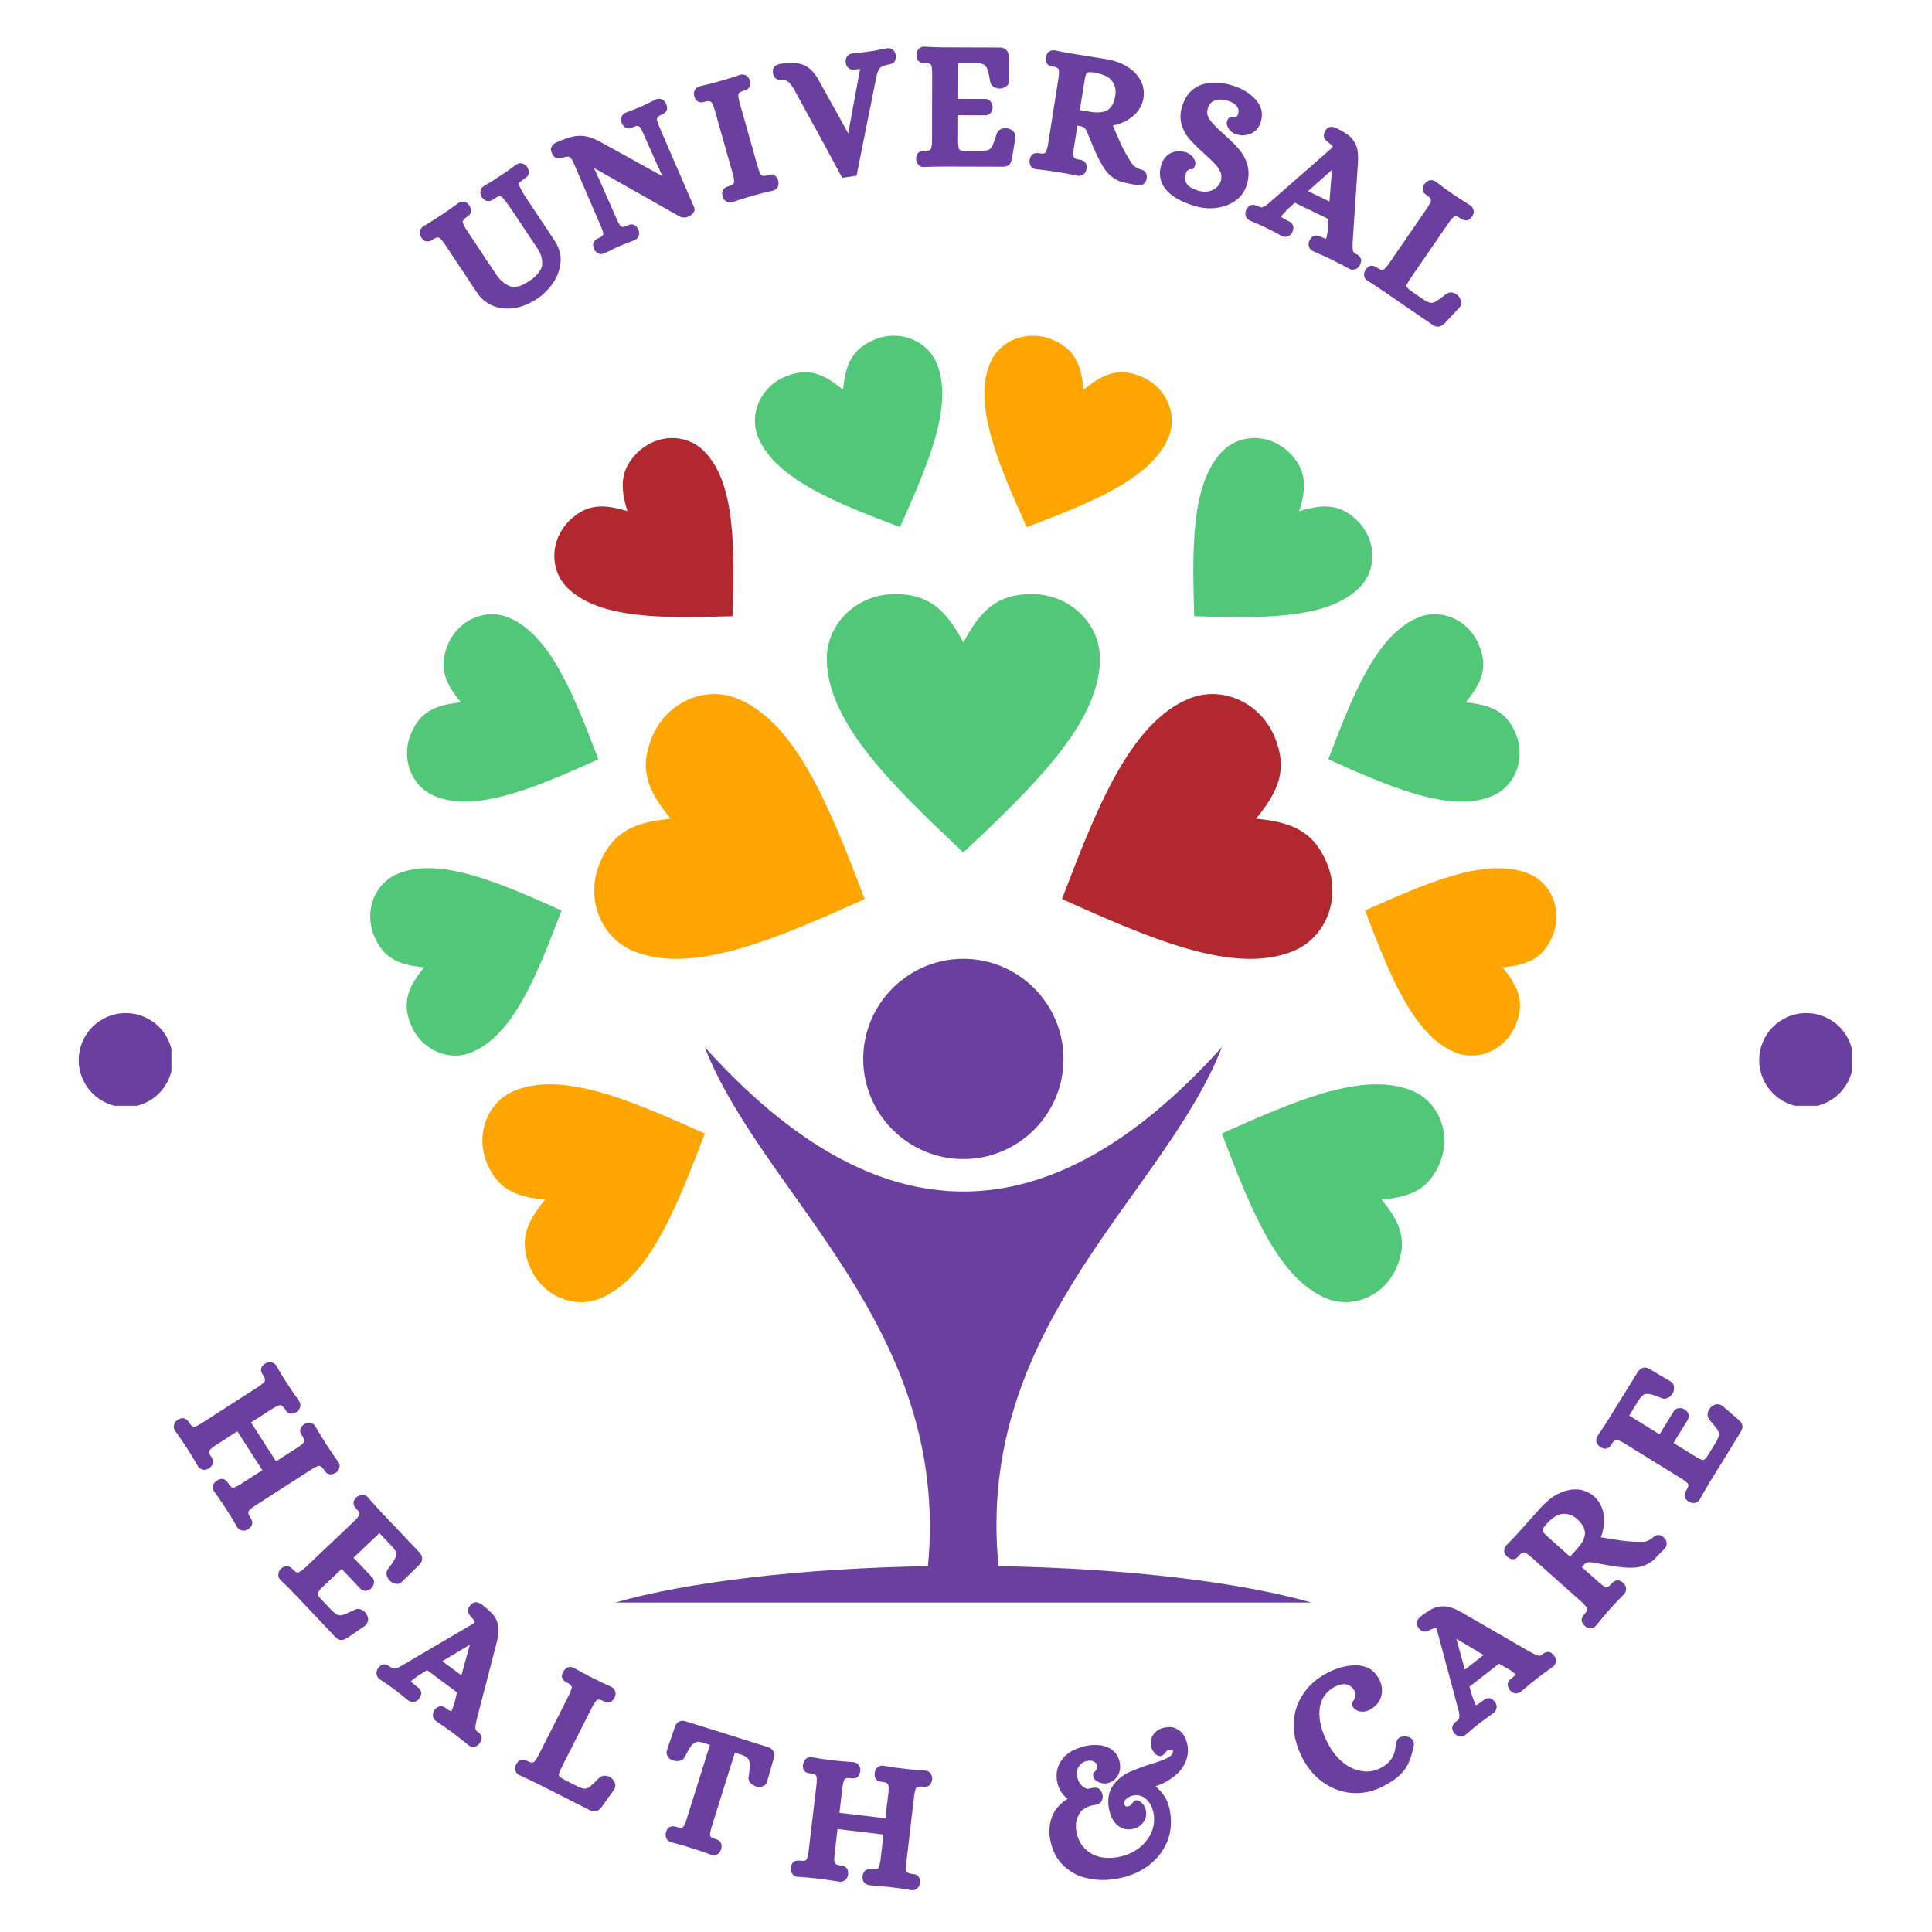
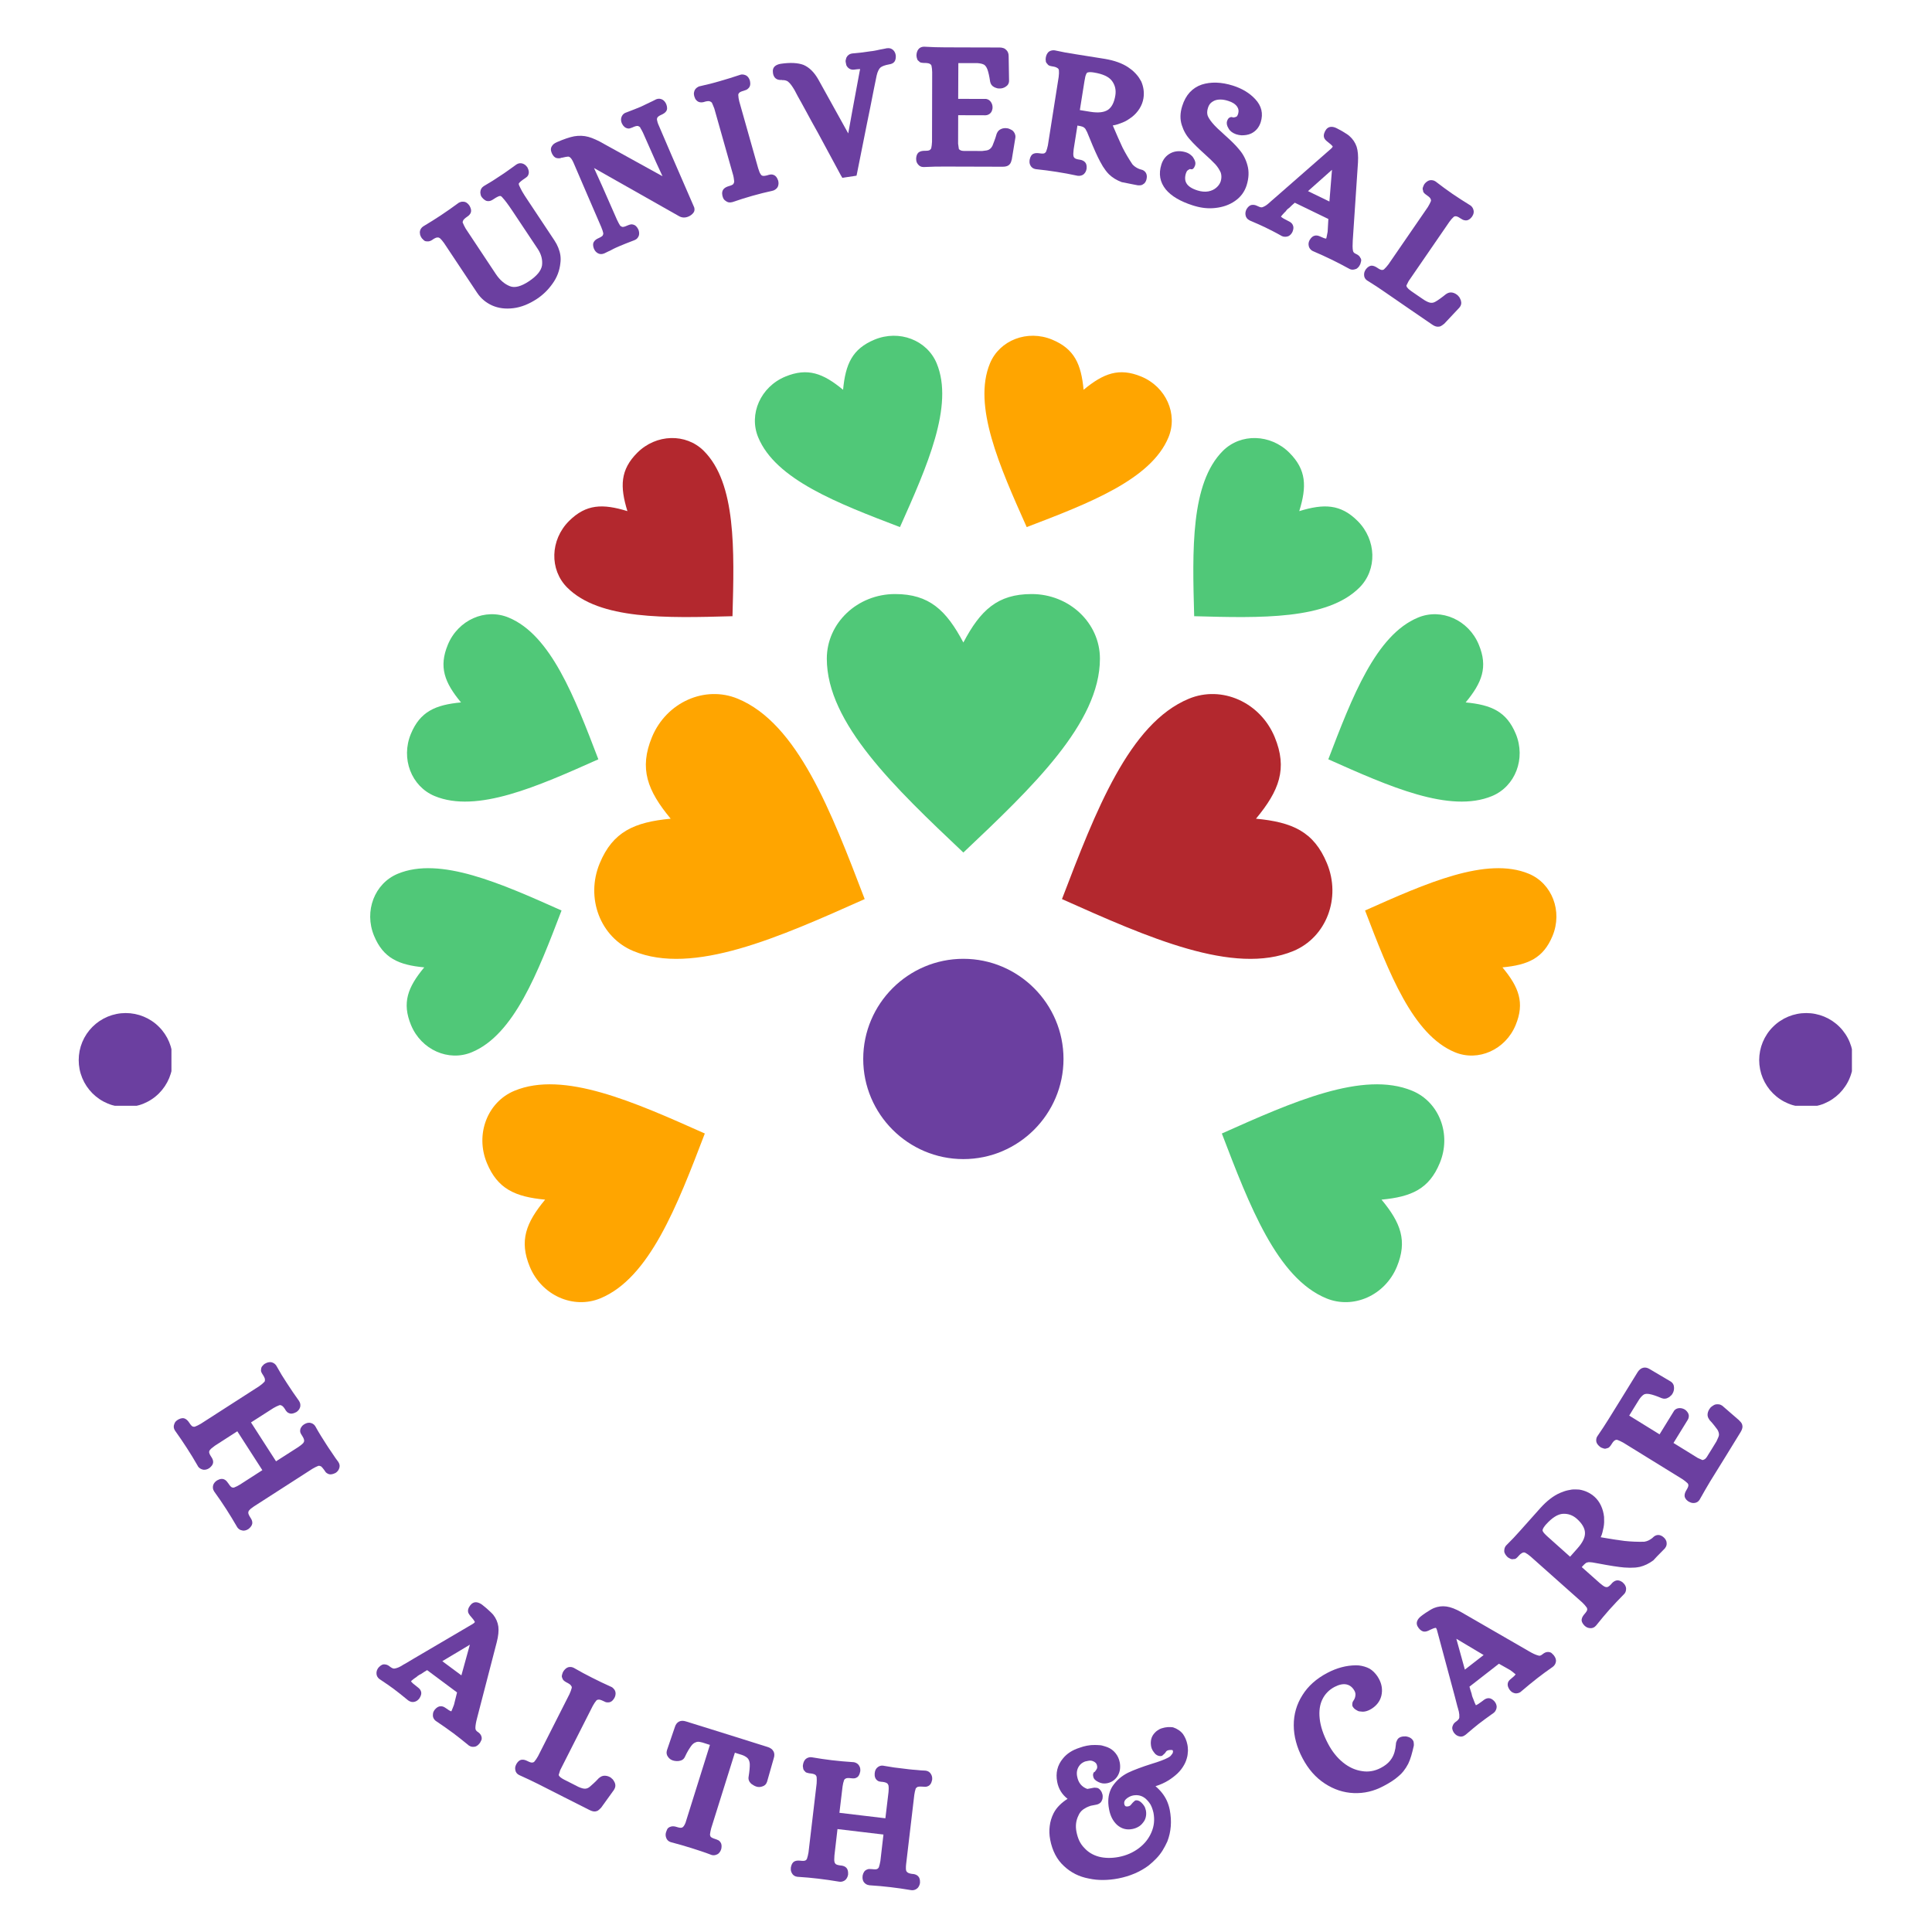
<svg xmlns="http://www.w3.org/2000/svg" width="500" zoomAndPan="magnify" viewBox="0 0 375 375" height="500" preserveAspectRatio="xMidYMid meet" version="1.0">
  <defs>
    <g />
    <clipPath id="289cbe56bf">
-       <path d="M 119 203 L 255 203 L 255 311.387 L 119 311.387 Z M 119 203 " clip-rule="nonzero" />
-     </clipPath>
+       </clipPath>
    <clipPath id="ebf65cbce8">
      <path d="M 341.457 196.633 L 359.457 196.633 L 359.457 214.633 L 341.457 214.633 Z M 341.457 196.633 " clip-rule="nonzero" />
    </clipPath>
    <clipPath id="26189c6c26">
      <path d="M 15.277 196.633 L 33.277 196.633 L 33.277 214.633 L 15.277 214.633 Z M 15.277 196.633 " clip-rule="nonzero" />
    </clipPath>
  </defs>
  <path fill="#ffa500" d="M 130.18 158.91 C 125.652 153.453 124.02 149.188 126.551 143.062 C 129.355 136.301 136.816 132.973 143.211 135.625 C 154.805 140.422 161.32 157.473 167.836 174.512 C 151.176 181.949 134.52 189.398 122.926 184.594 C 116.531 181.938 113.605 174.305 116.41 167.555 C 118.953 161.43 123.121 159.574 130.18 158.91 Z M 130.18 158.91 " fill-opacity="1" fill-rule="evenodd" />
  <path fill="#b3282e" d="M 121.781 99.211 C 120.305 94.418 120.391 91.184 123.699 87.875 C 127.363 84.215 133.141 84.055 136.609 87.52 C 142.891 93.801 142.535 106.699 142.176 119.605 C 129.27 119.965 116.359 120.32 110.09 114.039 C 106.625 110.57 106.781 104.793 110.445 101.129 C 113.766 97.824 116.988 97.738 121.781 99.211 Z M 121.781 99.211 " fill-opacity="1" fill-rule="evenodd" />
  <path fill="#50c878" d="M 89.484 136.34 C 86.277 132.48 85.133 129.453 86.93 125.129 C 88.906 120.344 94.195 117.984 98.719 119.867 C 106.918 123.258 111.527 135.32 116.141 147.379 C 104.348 152.641 92.559 157.914 84.359 154.512 C 79.836 152.629 77.77 147.23 79.75 142.449 C 81.543 138.121 84.496 136.805 89.484 136.34 Z M 89.484 136.34 " fill-opacity="1" fill-rule="evenodd" />
  <path fill="#50c878" d="M 163.641 75.656 C 164.109 70.664 165.426 67.715 169.754 65.918 C 174.535 63.941 179.934 66.008 181.812 70.531 C 185.207 78.73 179.945 90.52 174.684 102.309 C 162.621 97.699 150.562 93.09 147.168 84.891 C 145.289 80.367 147.648 75.078 152.43 73.098 C 156.77 71.305 159.781 72.461 163.641 75.656 Z M 163.641 75.656 " fill-opacity="1" fill-rule="evenodd" />
  <path fill="#50c878" d="M 82.344 187.766 C 79.133 191.625 77.992 194.648 79.785 198.977 C 81.766 203.758 87.051 206.121 91.574 204.238 C 99.777 200.844 104.387 188.785 108.996 176.727 C 97.207 171.465 85.418 166.188 77.215 169.594 C 72.691 171.465 70.625 176.859 72.605 181.641 C 74.402 185.969 77.352 187.297 82.344 187.766 Z M 82.344 187.766 " fill-opacity="1" fill-rule="evenodd" />
  <path fill="#ffa500" d="M 105.812 232.848 C 102.086 237.332 100.746 240.836 102.836 245.879 C 105.137 251.434 111.281 254.176 116.543 252 C 126.074 248.055 131.445 234.027 136.805 220.012 C 123.098 213.891 109.391 207.766 99.863 211.715 C 94.602 213.891 92.203 220.172 94.5 225.727 C 96.578 230.77 99.996 232.305 105.812 232.848 Z M 105.812 232.848 " fill-opacity="1" fill-rule="evenodd" />
  <path fill="#50c878" d="M 186.988 124.711 C 190.297 118.441 193.613 115.305 200.242 115.305 C 207.555 115.305 213.496 120.922 213.496 127.844 C 213.496 140.383 200.242 152.938 186.988 165.477 C 173.734 152.938 160.484 140.383 160.484 127.844 C 160.484 120.922 166.422 115.305 173.734 115.305 C 180.363 115.305 183.668 118.441 186.988 124.711 Z M 186.988 124.711 " fill-opacity="1" fill-rule="evenodd" />
  <path fill="#b3282e" d="M 243.785 158.91 C 248.312 153.453 249.945 149.188 247.414 143.062 C 244.609 136.301 237.148 132.973 230.754 135.625 C 219.16 140.422 212.645 157.473 206.129 174.512 C 222.789 181.949 239.445 189.398 251.039 184.594 C 257.434 181.938 260.359 174.305 257.555 167.555 C 255.023 161.43 250.855 159.574 243.785 158.91 Z M 243.785 158.91 " fill-opacity="1" fill-rule="evenodd" />
  <path fill="#50c878" d="M 252.184 99.211 C 253.672 94.418 253.574 91.184 250.266 87.875 C 246.602 84.215 240.824 84.055 237.355 87.52 C 231.086 93.801 231.43 106.699 231.789 119.605 C 244.695 119.965 257.605 120.32 263.875 114.039 C 267.34 110.57 267.184 104.793 263.52 101.129 C 260.211 97.824 256.977 97.738 252.184 99.211 Z M 252.184 99.211 " fill-opacity="1" fill-rule="evenodd" />
  <path fill="#50c878" d="M 284.48 136.34 C 287.688 132.48 288.832 129.453 287.035 125.129 C 285.059 120.344 279.77 117.984 275.246 119.867 C 267.047 123.258 262.438 135.32 257.824 147.379 C 269.617 152.641 281.406 157.914 289.605 154.512 C 294.129 152.629 296.195 147.23 294.215 142.449 C 292.422 138.121 289.484 136.805 284.48 136.34 Z M 284.48 136.34 " fill-opacity="1" fill-rule="evenodd" />
  <path fill="#ffa500" d="M 210.324 75.656 C 209.855 70.664 208.539 67.715 204.211 65.918 C 199.43 63.941 194.031 66.008 192.152 70.531 C 188.758 78.73 194.02 90.52 199.281 102.309 C 211.344 97.699 223.402 93.09 226.797 84.891 C 228.676 80.367 226.316 75.078 221.535 73.098 C 217.207 71.305 214.184 72.461 210.324 75.656 Z M 210.324 75.656 " fill-opacity="1" fill-rule="evenodd" />
  <path fill="#ffa500" d="M 291.621 187.766 C 294.832 191.625 295.973 194.648 294.18 198.977 C 292.199 203.758 286.914 206.121 282.391 204.238 C 274.188 200.844 269.578 188.785 264.957 176.727 C 276.746 171.465 288.535 166.188 296.738 169.594 C 301.262 171.477 303.324 176.871 301.348 181.656 C 299.562 185.969 296.625 187.297 291.621 187.766 Z M 291.621 187.766 " fill-opacity="1" fill-rule="evenodd" />
  <path fill="#50c878" d="M 268.152 232.848 C 271.879 237.332 273.219 240.836 271.129 245.879 C 268.828 251.434 262.684 254.176 257.422 252 C 247.879 248.055 242.52 234.027 237.16 220.012 C 250.867 213.891 264.574 207.766 274.102 211.715 C 279.363 213.891 281.762 220.172 279.465 225.727 C 277.398 230.77 273.969 232.305 268.152 232.848 Z M 268.152 232.848 " fill-opacity="1" fill-rule="evenodd" />
  <g clip-path="url(#289cbe56bf)">
    <path fill="#6b3fa0" d="M 119.422 311.047 L 254.543 311.047 C 240.699 307.102 218.816 304.41 193.812 303.992 C 189.176 257.215 226.059 231.898 237.172 203.242 C 203.535 240.617 170.43 240.617 136.793 203.242 C 147.906 231.898 184.543 257.387 180.117 303.992 C 155.137 304.41 133.266 307.102 119.422 311.047 Z M 119.422 311.047 " fill-opacity="1" fill-rule="evenodd" />
  </g>
  <path fill="#6b3fa0" d="M 186.988 224.98 C 197.695 224.98 206.426 216.25 206.426 205.543 C 206.426 194.832 197.695 186.105 186.988 186.105 C 176.281 186.105 167.551 194.832 167.551 205.543 C 167.551 216.25 176.281 224.98 186.988 224.98 Z M 186.988 224.98 " fill-opacity="1" fill-rule="evenodd" />
  <g clip-path="url(#ebf65cbce8)">
    <path fill="#6b3fa0" d="M 359.715 205.762 C 359.715 206.363 359.656 206.957 359.539 207.543 C 359.422 208.133 359.25 208.703 359.02 209.254 C 358.793 209.809 358.512 210.336 358.176 210.832 C 357.844 211.332 357.465 211.793 357.043 212.219 C 356.617 212.641 356.156 213.02 355.66 213.352 C 355.16 213.688 354.633 213.965 354.082 214.195 C 353.527 214.426 352.957 214.598 352.367 214.715 C 351.781 214.832 351.188 214.891 350.586 214.891 C 349.988 214.891 349.395 214.832 348.805 214.715 C 348.219 214.598 347.648 214.426 347.094 214.195 C 346.539 213.965 346.012 213.688 345.516 213.352 C 345.016 213.02 344.555 212.641 344.133 212.219 C 343.707 211.793 343.328 211.332 342.996 210.832 C 342.664 210.336 342.383 209.809 342.152 209.254 C 341.922 208.703 341.75 208.133 341.633 207.543 C 341.516 206.957 341.457 206.363 341.457 205.762 C 341.457 205.164 341.516 204.57 341.633 203.98 C 341.75 203.395 341.922 202.824 342.152 202.27 C 342.383 201.715 342.664 201.188 342.996 200.691 C 343.328 200.191 343.707 199.73 344.133 199.309 C 344.555 198.883 345.016 198.504 345.516 198.172 C 346.012 197.84 346.539 197.559 347.094 197.328 C 347.648 197.098 348.219 196.926 348.805 196.809 C 349.395 196.691 349.988 196.633 350.586 196.633 C 351.188 196.633 351.781 196.691 352.367 196.809 C 352.957 196.926 353.527 197.098 354.082 197.328 C 354.633 197.559 355.16 197.84 355.66 198.172 C 356.156 198.504 356.617 198.883 357.043 199.309 C 357.465 199.73 357.844 200.191 358.176 200.691 C 358.512 201.188 358.793 201.715 359.02 202.27 C 359.25 202.824 359.422 203.395 359.539 203.98 C 359.656 204.57 359.715 205.164 359.715 205.762 Z M 359.715 205.762 " fill-opacity="1" fill-rule="nonzero" />
  </g>
  <g fill="#6b3fa0" fill-opacity="1">
    <g transform="translate(33.641, 275.42)">
      <g>
        <path d="M 0.188 0.984 C 0.25 0.797 0.336 0.633 0.453 0.5 C 0.578 0.375 0.711 0.266 0.859 0.172 L 0.906 0.141 L 0.938 0.125 C 0.938 0.125 0.953 0.113 0.984 0.094 C 1.516 -0.188 1.957 -0.227 2.312 -0.031 C 2.582 0.094 2.848 0.352 3.109 0.75 C 3.367 1.156 3.586 1.395 3.766 1.469 C 3.941 1.531 4.102 1.531 4.25 1.469 C 4.539 1.363 4.898 1.188 5.328 0.938 L 16.672 -6.359 C 17.078 -6.648 17.391 -6.91 17.609 -7.141 C 17.641 -7.16 17.672 -7.191 17.703 -7.234 C 17.734 -7.273 17.754 -7.32 17.766 -7.375 C 17.773 -7.426 17.781 -7.488 17.781 -7.562 C 17.812 -7.77 17.695 -8.078 17.438 -8.484 L 17.328 -8.656 C 17.273 -8.727 17.234 -8.797 17.203 -8.859 C 17.172 -8.922 17.133 -8.992 17.094 -9.078 C 17.051 -9.172 17.023 -9.27 17.016 -9.375 C 17.004 -9.477 17.016 -9.578 17.047 -9.672 C 17.047 -9.734 17.051 -9.789 17.062 -9.844 C 17.082 -9.906 17.098 -9.957 17.109 -10 C 17.129 -10.039 17.148 -10.082 17.172 -10.125 C 17.191 -10.176 17.211 -10.211 17.234 -10.234 C 17.266 -10.254 17.301 -10.285 17.344 -10.328 C 17.383 -10.367 17.41 -10.398 17.422 -10.422 C 17.43 -10.453 17.457 -10.484 17.5 -10.516 C 17.551 -10.547 17.582 -10.57 17.594 -10.594 C 17.602 -10.613 17.629 -10.633 17.672 -10.656 C 17.711 -10.676 17.742 -10.695 17.766 -10.719 L 17.828 -10.75 C 18.16 -10.945 18.5 -11.039 18.844 -11.031 C 18.988 -11.031 19.129 -11 19.266 -10.938 C 19.41 -10.883 19.547 -10.805 19.672 -10.703 C 19.797 -10.598 19.895 -10.488 19.969 -10.375 L 19.984 -10.359 C 20.336 -9.723 20.688 -9.117 21.031 -8.547 C 21.383 -7.984 21.723 -7.453 22.047 -6.953 C 22.766 -5.836 23.555 -4.676 24.422 -3.469 L 24.438 -3.422 C 24.508 -3.316 24.566 -3.191 24.609 -3.047 C 24.648 -2.898 24.664 -2.75 24.656 -2.594 C 24.656 -2.438 24.625 -2.289 24.562 -2.156 C 24.5 -1.977 24.406 -1.82 24.281 -1.688 C 24.164 -1.551 24.035 -1.438 23.891 -1.344 L 23.828 -1.312 C 23.266 -1.008 22.801 -0.953 22.438 -1.141 C 22.301 -1.18 22.18 -1.254 22.078 -1.359 C 21.973 -1.473 21.895 -1.562 21.844 -1.625 C 21.801 -1.688 21.738 -1.789 21.656 -1.938 C 21.395 -2.332 21.164 -2.562 20.969 -2.625 C 20.801 -2.707 20.648 -2.711 20.516 -2.641 C 20.211 -2.535 19.848 -2.359 19.422 -2.109 L 15.078 0.672 L 17.5 4.438 L 19.938 8.219 L 24.281 5.438 C 24.352 5.383 24.43 5.328 24.516 5.266 C 24.598 5.203 24.672 5.148 24.734 5.109 C 24.805 5.066 24.867 5.016 24.922 4.953 C 24.984 4.898 25.035 4.852 25.078 4.812 C 25.117 4.77 25.164 4.723 25.219 4.672 C 25.258 4.617 25.297 4.555 25.328 4.484 C 25.367 4.422 25.391 4.344 25.391 4.25 C 25.41 4.031 25.297 3.723 25.047 3.328 L 24.938 3.156 C 24.82 2.977 24.734 2.816 24.672 2.672 C 24.617 2.523 24.602 2.348 24.625 2.141 C 24.645 1.961 24.707 1.789 24.812 1.625 C 24.914 1.469 24.992 1.363 25.047 1.312 C 25.109 1.27 25.211 1.188 25.359 1.062 L 25.422 1.031 C 25.766 0.812 26.113 0.711 26.469 0.734 C 26.945 0.797 27.305 1.016 27.547 1.391 L 27.562 1.422 C 27.914 2.055 28.273 2.672 28.641 3.266 C 29.016 3.859 29.383 4.441 29.75 5.016 C 29.883 5.223 30.02 5.43 30.156 5.641 C 30.289 5.848 30.438 6.062 30.594 6.281 C 30.758 6.508 30.91 6.734 31.047 6.953 C 31.191 7.172 31.344 7.395 31.5 7.625 C 31.664 7.863 31.844 8.102 32.031 8.344 L 32.047 8.375 C 32.316 8.789 32.359 9.219 32.172 9.656 C 32.047 9.988 31.82 10.258 31.5 10.469 L 31.438 10.5 C 30.863 10.789 30.379 10.832 29.984 10.625 C 29.816 10.539 29.68 10.441 29.578 10.328 C 29.484 10.211 29.379 10.062 29.266 9.875 C 29.16 9.727 29.062 9.602 28.969 9.5 C 28.875 9.395 28.797 9.312 28.734 9.25 C 28.672 9.195 28.609 9.164 28.547 9.156 C 28.473 9.125 28.406 9.102 28.344 9.094 C 28.289 9.094 28.242 9.094 28.203 9.094 C 28.16 9.094 28.125 9.102 28.094 9.125 C 27.789 9.238 27.426 9.422 27 9.672 L 15.656 16.969 C 15.582 17.02 15.504 17.078 15.422 17.141 C 15.336 17.211 15.258 17.27 15.188 17.312 C 15.125 17.352 15.066 17.395 15.016 17.438 C 14.961 17.488 14.914 17.535 14.875 17.578 C 14.832 17.617 14.785 17.672 14.734 17.734 C 14.629 17.828 14.566 17.973 14.547 18.172 C 14.547 18.391 14.676 18.703 14.938 19.109 L 15.047 19.281 C 15.266 19.625 15.359 19.953 15.328 20.266 C 15.285 20.629 15.047 20.988 14.609 21.344 L 14.578 21.359 L 14.531 21.391 C 14.207 21.598 13.867 21.691 13.516 21.672 C 13.367 21.648 13.223 21.613 13.078 21.562 C 12.93 21.508 12.801 21.43 12.688 21.328 C 12.57 21.223 12.477 21.117 12.406 21.016 L 12.391 20.984 C 11.66 19.723 10.957 18.566 10.281 17.516 C 9.57 16.41 8.785 15.258 7.922 14.062 L 7.906 14.031 C 7.664 13.656 7.613 13.242 7.75 12.797 C 7.883 12.453 8.117 12.172 8.453 11.953 L 8.5 11.922 L 8.531 11.906 C 9.082 11.594 9.562 11.551 9.969 11.781 C 10.125 11.863 10.254 11.969 10.359 12.094 C 10.473 12.219 10.594 12.375 10.719 12.562 C 10.969 12.957 11.188 13.195 11.375 13.281 C 11.551 13.344 11.711 13.344 11.859 13.281 C 12.148 13.176 12.508 12.992 12.938 12.734 L 17.281 9.938 L 14.844 6.156 L 12.422 2.391 L 8.078 5.188 C 7.859 5.363 7.672 5.508 7.516 5.625 C 7.359 5.738 7.238 5.852 7.156 5.969 C 7.113 6.008 7.07 6.062 7.031 6.125 C 6.988 6.195 6.961 6.289 6.953 6.406 C 6.941 6.602 7.066 6.898 7.328 7.297 L 7.438 7.469 C 7.676 7.832 7.77 8.18 7.719 8.516 C 7.664 8.859 7.426 9.195 7 9.531 L 6.969 9.547 L 6.922 9.578 C 6.598 9.785 6.258 9.879 5.906 9.859 C 5.77 9.848 5.629 9.812 5.484 9.75 C 5.336 9.695 5.203 9.617 5.078 9.516 C 4.961 9.422 4.867 9.32 4.797 9.219 L 4.781 9.172 C 4.062 7.91 3.336 6.723 2.609 5.609 C 1.953 4.586 1.195 3.477 0.344 2.281 L 0.328 2.266 C 0.055 1.836 0.008 1.41 0.188 0.984 Z M 0.188 0.984 " />
      </g>
    </g>
  </g>
  <g fill="#6b3fa0" fill-opacity="1">
    <g transform="translate(53.676, 304.469)">
      <g>
-         <path d="M 0.375 0.938 C 0.395 0.738 0.453 0.562 0.547 0.406 C 0.641 0.25 0.754 0.113 0.891 0 L 0.922 -0.031 L 0.938 -0.062 C 0.938 -0.062 0.953 -0.07 0.984 -0.094 C 1.453 -0.469 1.879 -0.594 2.266 -0.469 C 2.547 -0.395 2.852 -0.188 3.188 0.156 C 3.508 0.508 3.77 0.703 3.969 0.734 C 4.156 0.773 4.312 0.75 4.438 0.656 C 4.707 0.5 5.035 0.258 5.422 -0.062 L 15.219 -9.344 C 15.562 -9.707 15.816 -10.02 15.984 -10.281 C 16.016 -10.301 16.039 -10.336 16.062 -10.391 C 16.082 -10.441 16.094 -10.492 16.094 -10.547 C 16.102 -10.598 16.098 -10.656 16.078 -10.719 C 16.055 -10.926 15.883 -11.207 15.562 -11.562 L 15.422 -11.703 C 15.359 -11.773 15.305 -11.836 15.266 -11.891 C 15.234 -11.953 15.188 -12.02 15.125 -12.094 C 15.062 -12.176 15.016 -12.266 14.984 -12.359 C 14.953 -12.461 14.945 -12.566 14.969 -12.672 C 14.957 -12.734 14.953 -12.789 14.953 -12.844 C 14.953 -12.906 14.957 -12.957 14.969 -13 C 14.977 -13.039 14.988 -13.082 15 -13.125 C 15.02 -13.164 15.039 -13.203 15.062 -13.234 C 15.082 -13.273 15.109 -13.316 15.141 -13.359 C 15.172 -13.41 15.188 -13.445 15.188 -13.469 C 15.195 -13.5 15.223 -13.531 15.266 -13.562 C 15.305 -13.602 15.328 -13.633 15.328 -13.656 C 15.336 -13.688 15.359 -13.719 15.391 -13.75 C 15.43 -13.781 15.457 -13.801 15.469 -13.812 L 15.531 -13.875 C 15.82 -14.113 16.141 -14.27 16.484 -14.344 C 16.691 -14.375 16.898 -14.352 17.109 -14.281 C 17.328 -14.207 17.516 -14.086 17.672 -13.922 L 17.688 -13.891 C 18.664 -12.766 19.562 -11.77 20.375 -10.906 L 23.5 -7.609 L 27.719 -3.156 C 27.883 -2.977 28.02 -2.785 28.125 -2.578 C 28.227 -2.379 28.27 -2.156 28.25 -1.906 C 28.25 -1.477 28.066 -1.094 27.703 -0.75 L 24.312 2.578 C 23.926 2.941 23.469 3.051 22.938 2.906 C 22.562 2.801 22.25 2.617 22 2.359 C 21.945 2.316 21.898 2.273 21.859 2.234 C 21.828 2.191 21.789 2.141 21.75 2.078 C 21.707 2.016 21.672 1.957 21.641 1.906 C 21.609 1.852 21.582 1.801 21.562 1.75 C 21.539 1.695 21.516 1.641 21.484 1.578 C 21.453 1.516 21.426 1.453 21.406 1.391 C 21.258 0.91 21.336 0.461 21.641 0.047 C 22.297 -0.797 22.75 -1.469 23 -1.969 C 23.188 -2.375 23.258 -2.723 23.219 -3.016 C 23.145 -3.359 22.91 -3.754 22.516 -4.203 L 21.047 -5.766 L 19.969 -6.891 L 14.938 -2.125 L 18.594 1.734 L 18.688 1.828 C 18.914 2.18 18.977 2.562 18.875 2.969 C 18.781 3.301 18.602 3.594 18.344 3.844 C 18.281 3.906 18.211 3.957 18.141 4 C 18.078 4.051 18.008 4.094 17.938 4.125 C 17.863 4.164 17.785 4.195 17.703 4.219 C 17.629 4.25 17.551 4.273 17.469 4.297 C 17.25 4.336 17.031 4.32 16.812 4.25 C 16.602 4.176 16.43 4.066 16.297 3.922 L 12.641 0.062 L 8.625 3.859 C 8.363 4.18 8.16 4.438 8.016 4.625 C 7.973 4.695 7.969 4.82 8 5 C 8.039 5.227 8.258 5.539 8.656 5.938 L 9.734 7.078 L 10.797 8.203 C 11.066 8.43 11.289 8.613 11.469 8.75 C 11.656 8.883 11.812 8.969 11.938 9 C 12.238 9.082 12.57 9.07 12.938 8.969 C 13.145 8.895 13.441 8.773 13.828 8.609 C 14.211 8.441 14.664 8.227 15.188 7.969 L 15.203 7.953 L 15.25 7.938 C 15.645 7.77 16.035 7.77 16.422 7.938 C 16.816 8.102 17.148 8.375 17.422 8.75 L 17.438 8.766 C 17.531 8.922 17.602 9.086 17.656 9.266 C 17.707 9.441 17.75 9.609 17.781 9.766 C 17.789 10.004 17.742 10.238 17.641 10.469 C 17.547 10.695 17.398 10.895 17.203 11.062 L 17.188 11.078 L 13.609 13.531 L 13.578 13.547 L 13.531 13.531 C 13.344 13.656 13.148 13.75 12.953 13.812 C 12.754 13.875 12.535 13.879 12.297 13.828 C 11.984 13.754 11.656 13.535 11.312 13.172 L 7.531 9.172 L 3.609 5.031 C 3.18 4.582 2.734 4.117 2.266 3.641 C 1.797 3.172 1.285 2.68 0.734 2.172 L 0.719 2.141 C 0.383 1.797 0.27 1.395 0.375 0.938 Z M 0.375 0.938 " />
-       </g>
+         </g>
    </g>
  </g>
  <g fill="#6b3fa0" fill-opacity="1">
    <g transform="translate(74.057, 325.014)">
      <g>
        <path d="M -0.984 -0.266 C -0.984 -0.617 -0.867 -0.953 -0.641 -1.266 L -0.609 -1.297 L -0.594 -1.328 C -0.594 -1.328 -0.578 -1.344 -0.547 -1.375 C -0.148 -1.82 0.25 -2.016 0.656 -1.953 C 0.945 -1.93 1.219 -1.828 1.469 -1.641 L 1.719 -1.453 C 2.062 -1.203 2.344 -1.102 2.562 -1.156 C 2.945 -1.227 3.305 -1.359 3.641 -1.547 C 3.711 -1.586 3.781 -1.625 3.844 -1.656 C 3.914 -1.695 3.973 -1.734 4.016 -1.766 C 4.066 -1.805 4.117 -1.836 4.172 -1.859 C 4.223 -1.879 4.266 -1.906 4.297 -1.938 C 4.336 -1.969 4.375 -1.988 4.406 -2 C 4.445 -2.008 4.473 -2.02 4.484 -2.031 L 6.297 -3.109 L 17.656 -9.781 C 17.875 -9.914 18.008 -10.02 18.062 -10.094 L 18.109 -10.219 C 17.984 -10.469 17.758 -10.77 17.438 -11.125 C 17.094 -11.508 16.883 -11.82 16.812 -12.062 C 16.707 -12.457 16.828 -12.891 17.172 -13.359 C 17.523 -13.836 17.941 -14.055 18.422 -14.016 C 18.773 -13.973 19.141 -13.816 19.516 -13.547 C 19.836 -13.297 20.129 -13.055 20.391 -12.828 C 20.648 -12.609 20.883 -12.395 21.094 -12.188 C 21.312 -11.988 21.508 -11.785 21.688 -11.578 C 22.219 -10.898 22.547 -10.141 22.672 -9.297 C 22.773 -8.473 22.672 -7.457 22.359 -6.25 L 18.547 8.453 C 18.328 9.273 18.219 9.914 18.219 10.375 C 18.219 10.52 18.242 10.648 18.297 10.766 C 18.359 10.879 18.461 10.992 18.609 11.109 L 18.781 11.219 C 19.125 11.477 19.332 11.77 19.406 12.094 C 19.414 12.133 19.426 12.188 19.438 12.25 C 19.445 12.32 19.445 12.375 19.438 12.406 C 19.438 12.445 19.438 12.492 19.438 12.547 C 19.438 12.598 19.426 12.641 19.406 12.672 C 19.395 12.703 19.375 12.742 19.344 12.797 C 19.32 12.859 19.305 12.898 19.297 12.922 C 19.297 12.941 19.273 12.973 19.234 13.016 C 19.203 13.066 19.188 13.102 19.188 13.125 C 19.188 13.145 19.172 13.172 19.141 13.203 C 19.117 13.242 19.098 13.273 19.078 13.297 L 19.062 13.328 L 19.031 13.359 C 18.801 13.672 18.523 13.883 18.203 14 C 18.047 14.031 17.891 14.047 17.734 14.047 C 17.586 14.047 17.441 14.02 17.297 13.969 C 17.16 13.914 17.035 13.852 16.922 13.781 L 16.906 13.75 C 15.77 12.82 14.797 12.051 13.984 11.438 C 12.91 10.645 11.773 9.848 10.578 9.047 L 10.547 9.031 C 10.43 8.945 10.328 8.844 10.234 8.719 C 10.141 8.594 10.066 8.453 10.016 8.297 C 9.973 8.148 9.957 8.008 9.969 7.875 C 9.969 7.676 9.992 7.492 10.047 7.328 C 10.109 7.172 10.191 7.02 10.297 6.875 L 10.328 6.844 L 10.344 6.812 C 10.707 6.395 11.07 6.18 11.438 6.172 C 11.758 6.141 12.098 6.254 12.453 6.516 C 12.941 6.879 13.305 7.094 13.547 7.156 C 13.555 7.133 13.562 7.125 13.562 7.125 C 13.57 7.102 13.598 7.039 13.641 6.938 C 13.691 6.832 13.754 6.68 13.828 6.484 C 13.91 6.285 13.988 6.082 14.062 5.875 L 14.656 3.484 L 8.844 -0.844 C 8.332 -0.539 7.941 -0.289 7.672 -0.094 C 7.379 0.039 7.195 0.145 7.125 0.219 C 7.07 0.238 7.016 0.281 6.953 0.344 C 6.93 0.375 6.906 0.395 6.875 0.406 C 6.852 0.426 6.832 0.445 6.812 0.469 C 6.539 0.645 6.301 0.816 6.094 0.984 C 5.883 1.148 5.758 1.266 5.719 1.328 C 5.883 1.578 6.281 1.93 6.906 2.391 L 7.062 2.516 C 7.406 2.766 7.613 3.055 7.688 3.391 C 7.77 3.734 7.664 4.133 7.375 4.594 L 7.359 4.625 L 7.328 4.656 C 7.098 4.969 6.816 5.176 6.484 5.281 C 6.273 5.352 6.055 5.367 5.828 5.328 C 5.609 5.285 5.406 5.195 5.219 5.062 L 5.188 5.047 C 4.633 4.586 4.113 4.164 3.625 3.781 C 3.145 3.395 2.707 3.055 2.312 2.766 C 1.75 2.348 0.852 1.727 -0.375 0.906 L -0.406 0.891 C -0.801 0.586 -0.992 0.203 -0.984 -0.266 Z M 11.797 -2.578 L 15.5 0.172 L 17.141 -5.781 Z M 11.797 -2.578 " />
      </g>
    </g>
  </g>
  <g fill="#6b3fa0" fill-opacity="1">
    <g transform="translate(99.358, 342.76)">
      <g>
        <path d="M 0.656 0.75 C 0.625 0.562 0.625 0.379 0.656 0.203 C 0.695 0.035 0.758 -0.129 0.844 -0.297 L 0.875 -0.359 C 0.875 -0.359 0.883 -0.379 0.906 -0.422 C 1.207 -0.922 1.566 -1.18 1.984 -1.203 C 2.273 -1.234 2.633 -1.141 3.062 -0.922 C 3.488 -0.703 3.797 -0.613 3.984 -0.656 C 4.18 -0.676 4.32 -0.754 4.406 -0.891 C 4.613 -1.129 4.836 -1.461 5.078 -1.891 L 11.172 -13.922 C 11.379 -14.379 11.52 -14.758 11.594 -15.062 C 11.613 -15.102 11.625 -15.148 11.625 -15.203 C 11.625 -15.254 11.617 -15.305 11.609 -15.359 C 11.598 -15.41 11.566 -15.461 11.516 -15.516 C 11.441 -15.703 11.191 -15.906 10.766 -16.125 L 10.578 -16.219 C 10.492 -16.258 10.426 -16.301 10.375 -16.344 C 10.32 -16.383 10.254 -16.43 10.172 -16.484 C 10.086 -16.547 10.016 -16.617 9.953 -16.703 C 9.891 -16.785 9.844 -16.875 9.812 -16.969 C 9.789 -17.02 9.77 -17.07 9.75 -17.125 C 9.727 -17.188 9.711 -17.238 9.703 -17.281 C 9.691 -17.32 9.688 -17.363 9.688 -17.406 C 9.695 -17.457 9.703 -17.5 9.703 -17.531 C 9.711 -17.57 9.723 -17.617 9.734 -17.672 C 9.754 -17.734 9.766 -17.773 9.766 -17.797 C 9.766 -17.828 9.773 -17.863 9.797 -17.906 C 9.828 -17.957 9.844 -17.992 9.844 -18.016 C 9.844 -18.047 9.852 -18.082 9.875 -18.125 C 9.895 -18.164 9.91 -18.195 9.922 -18.219 L 9.953 -18.281 C 10.148 -18.613 10.395 -18.867 10.688 -19.047 C 10.863 -19.148 11.066 -19.203 11.297 -19.203 C 11.523 -19.211 11.742 -19.164 11.953 -19.062 L 11.984 -19.047 C 13.273 -18.305 14.453 -17.672 15.516 -17.141 C 16.703 -16.535 17.969 -15.93 19.312 -15.328 L 19.359 -15.312 C 19.473 -15.25 19.582 -15.16 19.688 -15.047 C 19.801 -14.941 19.895 -14.82 19.969 -14.688 C 20.039 -14.551 20.086 -14.414 20.109 -14.281 C 20.141 -14.094 20.133 -13.91 20.094 -13.734 C 20.062 -13.555 20.004 -13.391 19.922 -13.234 L 19.891 -13.172 C 19.566 -12.617 19.176 -12.336 18.719 -12.328 C 18.531 -12.316 18.363 -12.332 18.219 -12.375 C 18.082 -12.426 17.91 -12.504 17.703 -12.609 C 17.285 -12.816 16.973 -12.898 16.766 -12.859 C 16.578 -12.836 16.441 -12.766 16.359 -12.641 C 16.148 -12.398 15.926 -12.062 15.688 -11.625 L 9.375 0.828 C 9.25 1.191 9.156 1.488 9.094 1.719 C 9.082 1.738 9.082 1.754 9.094 1.766 C 9.102 1.785 9.113 1.82 9.125 1.875 C 9.145 1.926 9.172 1.961 9.203 1.984 C 9.266 2.078 9.367 2.176 9.516 2.281 C 9.66 2.395 9.875 2.523 10.156 2.672 L 11.516 3.359 L 12.891 4.062 C 13.461 4.32 13.91 4.441 14.234 4.422 C 14.547 4.41 14.848 4.281 15.141 4.031 C 15.305 3.895 15.539 3.688 15.844 3.406 C 16.156 3.125 16.508 2.77 16.906 2.344 L 16.922 2.328 L 16.969 2.312 C 17.301 2.02 17.676 1.883 18.094 1.906 C 18.52 1.926 18.922 2.07 19.297 2.344 L 19.328 2.359 L 19.312 2.391 C 19.457 2.484 19.578 2.598 19.672 2.734 C 19.766 2.879 19.848 3.02 19.922 3.156 C 20.16 3.656 20.133 4.129 19.844 4.578 L 19.844 4.609 L 17.312 8.125 L 17.297 8.156 L 17.25 8.172 C 17.102 8.348 16.945 8.492 16.781 8.609 C 16.625 8.734 16.422 8.812 16.172 8.844 C 15.859 8.875 15.477 8.773 15.031 8.547 L 10.141 6.078 L 5.094 3.516 C 4.539 3.234 3.961 2.953 3.359 2.672 C 2.754 2.391 2.109 2.094 1.422 1.781 L 1.391 1.766 C 0.961 1.547 0.719 1.207 0.656 0.75 Z M 0.656 0.75 " />
      </g>
    </g>
  </g>
  <g fill="#6b3fa0" fill-opacity="1">
    <g transform="translate(124.687, 354.838)">
      <g>
        <path d="M 4.609 1.844 C 4.484 1.5 4.477 1.145 4.594 0.781 L 4.609 0.734 L 4.625 0.703 C 4.625 0.703 4.633 0.672 4.656 0.609 C 4.676 0.547 4.691 0.508 4.703 0.5 C 4.711 0.488 4.727 0.445 4.75 0.375 C 4.77 0.312 4.789 0.266 4.812 0.234 C 4.832 0.211 4.852 0.176 4.875 0.125 C 4.906 0.07 4.938 0.031 4.969 0 C 5.008 -0.02 5.055 -0.051 5.109 -0.094 C 5.16 -0.133 5.203 -0.164 5.234 -0.188 C 5.273 -0.207 5.332 -0.227 5.406 -0.25 C 5.477 -0.281 5.539 -0.301 5.594 -0.312 C 5.875 -0.395 6.238 -0.363 6.688 -0.219 C 7.133 -0.07 7.457 -0.031 7.656 -0.094 C 7.758 -0.133 7.836 -0.18 7.891 -0.234 C 7.941 -0.285 7.988 -0.336 8.031 -0.391 C 8.082 -0.473 8.141 -0.566 8.203 -0.672 C 8.266 -0.785 8.32 -0.91 8.375 -1.047 C 8.426 -1.191 8.473 -1.344 8.516 -1.5 L 13.109 -16.156 L 12.656 -16.297 L 11.688 -16.609 C 11.488 -16.66 11.301 -16.703 11.125 -16.734 C 10.945 -16.766 10.801 -16.77 10.688 -16.75 C 10.57 -16.738 10.461 -16.707 10.359 -16.656 C 10.035 -16.551 9.738 -16.316 9.469 -15.953 C 9.383 -15.836 9.297 -15.707 9.203 -15.562 C 9.109 -15.426 9.008 -15.27 8.906 -15.094 C 8.801 -14.914 8.691 -14.719 8.578 -14.5 C 8.461 -14.289 8.352 -14.066 8.25 -13.828 C 8.039 -13.367 7.645 -13.102 7.062 -13.031 C 6.656 -12.988 6.27 -13.023 5.906 -13.141 C 5.539 -13.254 5.238 -13.473 5 -13.797 C 4.695 -14.191 4.617 -14.629 4.766 -15.109 L 6.312 -19.641 C 6.457 -20.098 6.695 -20.43 7.031 -20.641 C 7.438 -20.867 7.922 -20.891 8.484 -20.703 L 13.156 -19.25 L 19.641 -17.219 L 24.359 -15.734 C 24.598 -15.66 24.805 -15.555 24.984 -15.422 C 25.172 -15.297 25.328 -15.117 25.453 -14.891 C 25.555 -14.703 25.609 -14.5 25.609 -14.281 C 25.617 -14.062 25.586 -13.844 25.516 -13.625 L 24.203 -9.016 C 24.129 -8.773 24.008 -8.57 23.844 -8.406 C 23.676 -8.25 23.473 -8.141 23.234 -8.078 C 22.859 -7.953 22.488 -7.945 22.125 -8.062 C 21.926 -8.125 21.742 -8.207 21.578 -8.312 C 21.41 -8.414 21.258 -8.516 21.125 -8.609 C 20.707 -9.004 20.535 -9.441 20.609 -9.922 C 20.785 -11.004 20.863 -11.844 20.844 -12.438 C 20.82 -12.852 20.707 -13.203 20.5 -13.484 C 20.406 -13.609 20.258 -13.734 20.062 -13.859 C 19.863 -13.992 19.625 -14.109 19.344 -14.203 L 18.391 -14.5 L 17.953 -14.641 L 13.359 0.016 C 13.234 0.492 13.156 0.891 13.125 1.203 C 13.125 1.266 13.129 1.332 13.141 1.406 C 13.16 1.477 13.195 1.566 13.25 1.672 C 13.375 1.816 13.664 1.961 14.125 2.109 L 14.312 2.172 C 14.406 2.203 14.484 2.234 14.547 2.266 C 14.609 2.297 14.676 2.328 14.75 2.359 C 14.832 2.398 14.906 2.453 14.969 2.516 C 15.031 2.586 15.098 2.672 15.172 2.766 C 15.379 3.066 15.426 3.492 15.312 4.047 L 15.297 4.078 L 15.281 4.125 C 15.164 4.488 14.969 4.781 14.688 5 C 14.57 5.07 14.438 5.133 14.281 5.188 C 14.133 5.238 13.984 5.266 13.828 5.266 C 13.672 5.266 13.531 5.242 13.406 5.203 L 13.375 5.188 C 12.688 4.926 12.031 4.691 11.406 4.484 C 10.789 4.273 10.195 4.082 9.625 3.906 C 8.344 3.5 6.988 3.109 5.562 2.734 L 5.531 2.734 C 5.051 2.578 4.742 2.281 4.609 1.844 Z M 4.609 1.844 " />
      </g>
    </g>
  </g>
  <g fill="#6b3fa0" fill-opacity="1">
    <g transform="translate(152.822, 363.083)">
      <g>
        <path d="M 0.875 0.484 C 0.781 0.316 0.719 0.145 0.688 -0.031 C 0.664 -0.207 0.664 -0.383 0.688 -0.562 L 0.688 -0.641 C 0.688 -0.641 0.691 -0.66 0.703 -0.703 C 0.828 -1.285 1.07 -1.656 1.438 -1.812 C 1.695 -1.938 2.066 -1.973 2.547 -1.922 C 3.023 -1.859 3.352 -1.879 3.531 -1.984 C 3.688 -2.078 3.785 -2.203 3.828 -2.359 C 3.93 -2.648 4.023 -3.039 4.109 -3.531 L 5.688 -16.922 C 5.719 -17.422 5.719 -17.828 5.688 -18.141 C 5.688 -18.18 5.676 -18.223 5.656 -18.266 C 5.645 -18.316 5.625 -18.363 5.594 -18.406 C 5.57 -18.457 5.535 -18.504 5.484 -18.547 C 5.336 -18.691 5.023 -18.797 4.547 -18.859 L 4.344 -18.875 C 4.25 -18.883 4.164 -18.898 4.094 -18.922 C 4.031 -18.941 3.953 -18.961 3.859 -18.984 C 3.766 -19.004 3.672 -19.039 3.578 -19.094 C 3.492 -19.145 3.43 -19.219 3.391 -19.312 C 3.336 -19.344 3.289 -19.379 3.25 -19.422 C 3.219 -19.473 3.191 -19.52 3.172 -19.562 C 3.148 -19.602 3.129 -19.645 3.109 -19.688 C 3.098 -19.727 3.086 -19.77 3.078 -19.812 C 3.066 -19.852 3.062 -19.898 3.062 -19.953 C 3.062 -20.016 3.051 -20.055 3.031 -20.078 C 3.02 -20.098 3.016 -20.133 3.016 -20.188 C 3.023 -20.25 3.023 -20.289 3.016 -20.312 C 3.016 -20.332 3.016 -20.363 3.016 -20.406 C 3.023 -20.457 3.031 -20.492 3.031 -20.516 L 3.047 -20.562 L 3.047 -20.594 C 3.109 -20.977 3.25 -21.301 3.469 -21.562 C 3.57 -21.664 3.688 -21.754 3.812 -21.828 C 3.945 -21.898 4.094 -21.953 4.25 -21.984 C 4.406 -22.016 4.551 -22.02 4.688 -22 L 4.719 -22 C 5.438 -21.875 6.125 -21.766 6.781 -21.672 C 7.445 -21.578 8.07 -21.492 8.656 -21.422 C 9.977 -21.266 11.375 -21.141 12.844 -21.047 L 12.891 -21.047 C 13.023 -21.023 13.16 -20.984 13.297 -20.922 C 13.441 -20.859 13.57 -20.773 13.688 -20.672 C 13.801 -20.566 13.891 -20.453 13.953 -20.328 C 14.055 -20.172 14.117 -20.004 14.141 -19.828 C 14.172 -19.648 14.176 -19.473 14.156 -19.297 L 14.156 -19.266 L 14.141 -19.219 C 14.023 -18.582 13.773 -18.188 13.391 -18.031 C 13.266 -17.957 13.125 -17.914 12.969 -17.906 C 12.82 -17.895 12.707 -17.895 12.625 -17.906 C 12.551 -17.914 12.438 -17.926 12.281 -17.938 C 11.812 -18 11.488 -17.973 11.312 -17.859 C 11.145 -17.773 11.039 -17.66 11 -17.516 C 10.883 -17.211 10.789 -16.816 10.719 -16.328 L 10.109 -11.219 L 14.562 -10.688 L 19.031 -10.156 L 19.641 -15.266 C 19.648 -15.359 19.656 -15.457 19.656 -15.562 C 19.656 -15.676 19.66 -15.77 19.672 -15.844 C 19.68 -15.926 19.68 -16.004 19.672 -16.078 C 19.672 -16.16 19.664 -16.227 19.656 -16.281 C 19.656 -16.344 19.648 -16.41 19.641 -16.484 C 19.617 -16.555 19.594 -16.625 19.562 -16.688 C 19.539 -16.758 19.492 -16.828 19.422 -16.891 C 19.273 -17.047 18.969 -17.156 18.5 -17.219 L 18.297 -17.234 C 18.086 -17.254 17.906 -17.285 17.75 -17.328 C 17.602 -17.379 17.453 -17.484 17.297 -17.641 C 17.18 -17.766 17.094 -17.914 17.031 -18.094 C 16.977 -18.281 16.953 -18.41 16.953 -18.484 C 16.953 -18.566 16.953 -18.703 16.953 -18.891 L 16.969 -18.938 L 16.969 -18.969 C 17.008 -19.375 17.156 -19.703 17.406 -19.953 C 17.75 -20.285 18.145 -20.426 18.594 -20.375 L 18.625 -20.359 C 19.332 -20.234 20.035 -20.117 20.734 -20.016 C 21.441 -19.922 22.129 -19.836 22.797 -19.766 C 23.047 -19.734 23.297 -19.703 23.547 -19.672 C 23.797 -19.641 24.051 -19.613 24.312 -19.594 C 24.582 -19.582 24.848 -19.562 25.109 -19.531 C 25.367 -19.5 25.641 -19.473 25.922 -19.453 C 26.203 -19.43 26.492 -19.414 26.797 -19.406 L 26.828 -19.406 C 27.328 -19.344 27.688 -19.102 27.906 -18.688 C 28.082 -18.383 28.148 -18.039 28.109 -17.656 L 28.109 -17.625 L 28.094 -17.578 C 27.969 -16.941 27.691 -16.539 27.266 -16.375 C 27.098 -16.301 26.938 -16.266 26.781 -16.266 C 26.633 -16.266 26.445 -16.273 26.219 -16.297 C 26.051 -16.316 25.895 -16.32 25.75 -16.312 C 25.613 -16.301 25.504 -16.289 25.422 -16.281 C 25.336 -16.27 25.273 -16.25 25.234 -16.219 C 25.148 -16.164 25.086 -16.117 25.047 -16.078 C 25.016 -16.047 24.984 -16.016 24.953 -15.984 C 24.922 -15.953 24.906 -15.914 24.906 -15.875 C 24.801 -15.57 24.711 -15.176 24.641 -14.688 L 23.062 -1.297 C 23.051 -1.203 23.039 -1.098 23.031 -0.984 C 23.031 -0.879 23.023 -0.789 23.016 -0.719 C 23.016 -0.645 23.016 -0.566 23.016 -0.484 C 23.016 -0.41 23.016 -0.344 23.016 -0.281 C 23.023 -0.227 23.035 -0.164 23.047 -0.094 C 23.055 0.051 23.133 0.188 23.281 0.312 C 23.438 0.469 23.75 0.578 24.219 0.641 L 24.422 0.656 C 24.828 0.707 25.145 0.848 25.375 1.078 C 25.645 1.336 25.77 1.742 25.75 2.297 L 25.75 2.375 C 25.695 2.758 25.551 3.086 25.312 3.359 C 25.207 3.461 25.086 3.551 24.953 3.625 C 24.828 3.695 24.688 3.75 24.531 3.781 C 24.375 3.812 24.227 3.816 24.094 3.797 L 24.062 3.797 C 22.633 3.555 21.301 3.363 20.062 3.219 C 18.758 3.062 17.367 2.938 15.891 2.844 L 15.859 2.828 C 15.41 2.773 15.055 2.551 14.797 2.156 C 14.617 1.832 14.555 1.469 14.609 1.062 L 14.609 0.984 C 14.734 0.367 15.004 -0.02 15.422 -0.188 C 15.586 -0.27 15.75 -0.312 15.906 -0.312 C 16.07 -0.312 16.27 -0.301 16.5 -0.281 C 16.969 -0.219 17.289 -0.234 17.469 -0.328 C 17.633 -0.43 17.738 -0.555 17.781 -0.703 C 17.883 -1.004 17.977 -1.395 18.062 -1.875 L 18.656 -7 L 14.188 -7.531 L 9.734 -8.062 L 9.141 -2.938 C 9.129 -2.645 9.117 -2.406 9.109 -2.219 C 9.098 -2.031 9.109 -1.867 9.141 -1.734 C 9.148 -1.66 9.172 -1.586 9.203 -1.516 C 9.234 -1.453 9.285 -1.379 9.359 -1.297 C 9.504 -1.16 9.812 -1.062 10.281 -1 L 10.469 -0.984 C 10.906 -0.93 11.238 -0.781 11.469 -0.531 C 11.707 -0.27 11.816 0.125 11.797 0.656 L 11.797 0.734 C 11.742 1.117 11.598 1.445 11.359 1.719 C 11.266 1.82 11.148 1.91 11.016 1.984 C 10.879 2.055 10.734 2.109 10.578 2.141 C 10.43 2.172 10.289 2.176 10.156 2.156 L 10.109 2.156 C 8.68 1.914 7.305 1.719 5.984 1.562 C 4.785 1.414 3.453 1.297 1.984 1.203 L 1.953 1.203 C 1.453 1.141 1.094 0.898 0.875 0.484 Z M 0.875 0.484 " />
      </g>
    </g>
  </g>
  <g fill="#6b3fa0" fill-opacity="1">
    <g transform="translate(187.534, 365.851)">
      <g />
    </g>
  </g>
  <g fill="#6b3fa0" fill-opacity="1">
    <g transform="translate(203.78, 365.607)">
      <g>
        <path d="M 7.562 -0.984 C 5.695 -1.328 4.086 -2.133 2.734 -3.406 C 1.367 -4.656 0.477 -6.359 0.062 -8.516 C -0.113 -9.441 -0.145 -10.328 -0.031 -11.172 C 0.07 -12.023 0.32 -12.852 0.719 -13.656 C 1.02 -14.238 1.406 -14.758 1.875 -15.219 C 2.344 -15.688 2.863 -16.098 3.438 -16.453 C 2.352 -17.297 1.68 -18.391 1.422 -19.734 C 1.086 -21.473 1.457 -22.988 2.531 -24.281 C 3.301 -25.238 4.383 -25.938 5.781 -26.375 C 6.219 -26.539 6.68 -26.672 7.172 -26.766 C 7.348 -26.797 7.523 -26.82 7.703 -26.844 C 7.879 -26.875 8.055 -26.891 8.234 -26.891 C 8.422 -26.898 8.594 -26.906 8.75 -26.906 C 8.914 -26.906 9.086 -26.898 9.266 -26.891 C 9.441 -26.891 9.609 -26.879 9.766 -26.859 C 9.93 -26.848 10.094 -26.816 10.25 -26.766 C 10.414 -26.723 10.578 -26.676 10.734 -26.625 C 10.898 -26.582 11.051 -26.531 11.188 -26.469 C 11.812 -26.219 12.328 -25.836 12.734 -25.328 C 13.148 -24.828 13.426 -24.227 13.562 -23.531 C 13.645 -23.094 13.66 -22.656 13.609 -22.219 C 13.555 -21.789 13.426 -21.391 13.219 -21.016 C 13 -20.617 12.707 -20.285 12.344 -20.016 C 11.988 -19.754 11.582 -19.578 11.125 -19.484 C 10.52 -19.367 9.961 -19.441 9.453 -19.703 C 8.848 -19.973 8.504 -20.328 8.422 -20.766 C 8.398 -20.879 8.383 -20.973 8.375 -21.047 C 8.375 -21.129 8.379 -21.203 8.391 -21.266 C 8.41 -21.336 8.43 -21.398 8.453 -21.453 C 8.473 -21.504 8.492 -21.547 8.516 -21.578 C 8.547 -21.617 8.578 -21.645 8.609 -21.656 C 8.641 -21.676 8.672 -21.691 8.703 -21.703 C 8.734 -21.723 8.758 -21.738 8.781 -21.75 C 8.801 -21.77 8.805 -21.789 8.797 -21.812 C 8.93 -21.957 9.051 -22.145 9.156 -22.375 C 9.164 -22.438 9.176 -22.504 9.188 -22.578 C 9.195 -22.648 9.191 -22.734 9.172 -22.828 C 9.129 -23.055 9.062 -23.227 8.969 -23.344 C 8.875 -23.457 8.75 -23.562 8.594 -23.656 C 8.539 -23.688 8.484 -23.711 8.422 -23.734 C 8.359 -23.766 8.297 -23.789 8.234 -23.812 C 8.172 -23.832 8.102 -23.848 8.031 -23.859 C 7.969 -23.867 7.898 -23.875 7.828 -23.875 C 7.766 -23.875 7.688 -23.867 7.594 -23.859 C 7.508 -23.848 7.426 -23.832 7.344 -23.812 L 6.828 -23.703 C 6.285 -23.492 5.883 -23.176 5.625 -22.75 C 5.258 -22.176 5.148 -21.52 5.297 -20.781 C 5.523 -19.57 6.18 -18.77 7.266 -18.375 L 8.125 -18.531 C 8.195 -18.551 8.238 -18.562 8.25 -18.562 C 8.27 -18.562 8.312 -18.566 8.375 -18.578 C 8.445 -18.598 8.492 -18.609 8.516 -18.609 C 8.547 -18.617 8.586 -18.625 8.641 -18.625 C 8.703 -18.625 8.75 -18.617 8.781 -18.609 C 8.82 -18.609 8.863 -18.609 8.906 -18.609 C 8.957 -18.609 9.008 -18.602 9.062 -18.594 C 9.113 -18.594 9.156 -18.582 9.188 -18.562 C 9.227 -18.551 9.281 -18.539 9.344 -18.531 C 9.539 -18.426 9.703 -18.285 9.828 -18.109 C 9.953 -17.941 10.031 -17.816 10.062 -17.734 C 10.102 -17.648 10.156 -17.5 10.219 -17.281 L 10.219 -17.25 C 10.25 -17.113 10.258 -16.984 10.25 -16.859 C 10.25 -16.742 10.238 -16.625 10.219 -16.5 C 10.195 -16.375 10.148 -16.242 10.078 -16.109 C 10.004 -15.91 9.867 -15.738 9.672 -15.594 C 9.484 -15.457 9.273 -15.367 9.047 -15.328 L 7.922 -15.109 C 7.773 -15.055 7.633 -15.004 7.5 -14.953 C 7.375 -14.898 7.254 -14.848 7.141 -14.797 C 7.023 -14.742 6.914 -14.68 6.812 -14.609 C 6.707 -14.547 6.598 -14.477 6.484 -14.406 C 6.055 -14.094 5.742 -13.695 5.547 -13.219 C 5.066 -12.258 4.938 -11.211 5.156 -10.078 C 5.281 -9.43 5.461 -8.848 5.703 -8.328 C 5.953 -7.805 6.273 -7.344 6.672 -6.938 C 7.422 -6.102 8.375 -5.531 9.531 -5.219 C 10.707 -4.926 11.988 -4.91 13.375 -5.172 C 14.863 -5.461 16.176 -6.039 17.312 -6.906 C 18.406 -7.738 19.207 -8.758 19.719 -9.969 C 19.977 -10.57 20.141 -11.188 20.203 -11.812 C 20.266 -12.438 20.234 -13.082 20.109 -13.75 C 20.023 -14.125 19.914 -14.484 19.781 -14.828 C 19.656 -15.16 19.492 -15.453 19.297 -15.703 C 19.109 -15.961 18.891 -16.207 18.641 -16.438 C 17.93 -17.062 17.102 -17.285 16.156 -17.109 C 15.664 -17.016 15.207 -16.781 14.781 -16.406 C 14.488 -16.133 14.375 -15.82 14.438 -15.469 C 14.469 -15.289 14.535 -15.148 14.641 -15.047 C 14.711 -14.992 14.828 -14.969 14.984 -14.969 C 15.316 -14.988 15.551 -15.082 15.688 -15.25 C 16.02 -15.656 16.238 -15.891 16.344 -15.953 L 16.562 -16.141 L 16.859 -16.172 C 17.234 -16.141 17.582 -15.941 17.906 -15.578 C 17.938 -15.523 17.969 -15.492 18 -15.484 C 18.102 -15.367 18.195 -15.242 18.281 -15.109 C 18.375 -14.984 18.445 -14.836 18.5 -14.672 C 18.562 -14.504 18.609 -14.344 18.641 -14.188 C 18.723 -13.738 18.711 -13.305 18.609 -12.891 C 18.516 -12.484 18.328 -12.117 18.047 -11.797 C 17.805 -11.473 17.508 -11.211 17.156 -11.016 C 16.812 -10.816 16.426 -10.676 16 -10.594 C 14.883 -10.375 13.895 -10.645 13.031 -11.406 C 12.633 -11.781 12.305 -12.219 12.047 -12.719 C 11.797 -13.219 11.613 -13.77 11.5 -14.375 C 11.414 -14.789 11.363 -15.188 11.344 -15.562 C 11.312 -16.195 11.363 -16.797 11.5 -17.359 C 11.645 -17.93 11.867 -18.453 12.172 -18.922 C 12.941 -20.047 13.945 -20.914 15.188 -21.531 C 15.77 -21.812 16.43 -22.086 17.172 -22.359 C 17.91 -22.641 18.742 -22.926 19.672 -23.219 C 21.191 -23.676 22.285 -24.086 22.953 -24.453 C 23.078 -24.516 23.188 -24.582 23.281 -24.656 C 23.383 -24.738 23.469 -24.82 23.531 -24.906 C 23.602 -24.988 23.672 -25.078 23.734 -25.172 C 23.766 -25.191 23.785 -25.219 23.797 -25.25 C 23.805 -25.281 23.816 -25.305 23.828 -25.328 C 23.836 -25.359 23.848 -25.391 23.859 -25.422 C 23.898 -25.516 23.91 -25.609 23.891 -25.703 C 23.891 -25.723 23.883 -25.75 23.875 -25.781 C 23.863 -25.82 23.848 -25.852 23.828 -25.875 C 23.805 -25.906 23.754 -25.926 23.672 -25.938 C 23.586 -25.945 23.473 -25.945 23.328 -25.938 C 22.953 -25.914 22.703 -25.82 22.578 -25.656 C 22.523 -25.582 22.461 -25.492 22.391 -25.391 C 22.316 -25.285 22.254 -25.219 22.203 -25.188 C 22.16 -25.164 22.113 -25.125 22.062 -25.062 C 22.02 -25 21.973 -24.953 21.922 -24.922 L 21.719 -24.781 L 21.438 -24.75 C 21.227 -24.75 21.023 -24.801 20.828 -24.906 C 20.641 -25.02 20.52 -25.102 20.469 -25.156 C 20.414 -25.207 20.32 -25.32 20.188 -25.5 C 19.812 -25.957 19.613 -26.5 19.594 -27.125 C 19.551 -27.988 19.812 -28.707 20.375 -29.281 C 20.488 -29.414 20.625 -29.539 20.781 -29.656 C 20.938 -29.77 21.094 -29.867 21.25 -29.953 C 21.406 -30.035 21.57 -30.102 21.75 -30.156 C 21.938 -30.219 22.117 -30.266 22.297 -30.297 C 22.504 -30.336 22.695 -30.363 22.875 -30.375 C 23.051 -30.383 23.234 -30.383 23.422 -30.375 C 23.609 -30.375 23.773 -30.359 23.922 -30.328 C 24.305 -30.203 24.66 -30.031 24.984 -29.812 C 25.305 -29.602 25.594 -29.336 25.844 -29.016 C 26.039 -28.734 26.211 -28.422 26.359 -28.078 C 26.504 -27.734 26.613 -27.375 26.688 -27 C 26.707 -26.906 26.723 -26.816 26.734 -26.734 C 26.754 -26.648 26.766 -26.566 26.766 -26.484 C 26.773 -26.398 26.781 -26.312 26.781 -26.219 C 26.789 -26.125 26.797 -26.035 26.797 -25.953 C 26.805 -25.879 26.805 -25.797 26.797 -25.703 C 26.785 -25.617 26.773 -25.531 26.766 -25.438 C 26.766 -25.352 26.758 -25.27 26.75 -25.188 C 26.75 -25.102 26.738 -25.02 26.719 -24.938 C 26.695 -24.863 26.68 -24.773 26.672 -24.672 C 26.609 -24.398 26.523 -24.117 26.422 -23.828 C 26.316 -23.547 26.191 -23.281 26.047 -23.031 C 25.711 -22.426 25.289 -21.879 24.781 -21.391 C 24.27 -20.91 23.695 -20.469 23.062 -20.062 C 22.676 -19.82 22.266 -19.602 21.828 -19.406 C 21.391 -19.207 20.945 -19.039 20.5 -18.906 C 21.477 -18.082 22.207 -17.156 22.688 -16.125 C 22.945 -15.551 23.141 -14.953 23.266 -14.328 C 23.691 -12.129 23.535 -10.078 22.797 -8.172 C 22.523 -7.566 22.211 -6.977 21.859 -6.406 C 21.504 -5.844 21.094 -5.32 20.625 -4.844 C 20.164 -4.363 19.664 -3.91 19.125 -3.484 C 17.477 -2.266 15.531 -1.438 13.281 -1 C 12.301 -0.812 11.332 -0.711 10.375 -0.703 C 9.414 -0.691 8.477 -0.785 7.562 -0.984 Z M 7.562 -0.984 " />
      </g>
    </g>
  </g>
  <g fill="#6b3fa0" fill-opacity="1">
    <g transform="translate(242.142, 356.548)">
      <g />
    </g>
  </g>
  <g fill="#6b3fa0" fill-opacity="1">
    <g transform="translate(257.024, 351.004)">
      <g>
        <path d="M 5.469 -19.891 C 5.445 -20.078 5.445 -20.238 5.469 -20.375 C 5.488 -20.52 5.516 -20.625 5.547 -20.688 C 5.578 -20.75 5.625 -20.828 5.688 -20.922 C 5.75 -21.016 5.785 -21.07 5.797 -21.094 C 5.941 -21.332 6.031 -21.613 6.062 -21.938 C 6.102 -22.207 6.047 -22.492 5.891 -22.797 C 5.523 -23.473 5.02 -23.891 4.375 -24.047 C 3.707 -24.203 2.922 -24.047 2.016 -23.578 C 0.953 -23.016 0.164 -22.211 -0.344 -21.172 C -0.852 -20.141 -1.031 -18.895 -0.875 -17.438 C -0.719 -15.938 -0.18 -14.316 0.734 -12.578 C 1.523 -11.066 2.504 -9.836 3.672 -8.891 C 4.816 -7.973 6.035 -7.422 7.328 -7.234 C 8.586 -7.023 9.812 -7.234 11 -7.859 C 11.758 -8.254 12.359 -8.723 12.797 -9.266 C 12.898 -9.398 13.004 -9.547 13.109 -9.703 C 13.566 -10.422 13.836 -11.344 13.922 -12.469 C 13.922 -12.594 13.941 -12.719 13.984 -12.844 C 14.023 -12.969 14.078 -13.094 14.141 -13.219 C 14.203 -13.344 14.273 -13.453 14.359 -13.547 C 14.453 -13.641 14.551 -13.711 14.656 -13.766 C 14.957 -13.922 15.32 -13.988 15.75 -13.969 L 15.766 -13.984 C 16.516 -13.891 17.02 -13.598 17.281 -13.109 C 17.32 -13.035 17.348 -12.957 17.359 -12.875 C 17.367 -12.789 17.379 -12.703 17.391 -12.609 C 17.398 -12.523 17.406 -12.445 17.406 -12.375 C 17.406 -12.301 17.398 -12.223 17.391 -12.141 C 17.234 -11.441 17.07 -10.805 16.906 -10.234 C 16.738 -9.66 16.539 -9.133 16.312 -8.656 C 16.039 -8.133 15.727 -7.648 15.375 -7.203 C 15.102 -6.859 14.797 -6.547 14.453 -6.266 C 13.723 -5.609 12.734 -4.957 11.484 -4.312 C 9.641 -3.332 7.723 -2.883 5.734 -2.969 C 3.742 -3.051 1.867 -3.672 0.109 -4.828 C -1.648 -5.973 -3.086 -7.609 -4.203 -9.734 C -4.766 -10.797 -5.188 -11.859 -5.469 -12.922 C -5.758 -13.992 -5.906 -15.066 -5.906 -16.141 C -5.914 -18.254 -5.352 -20.203 -4.219 -21.984 C -3.125 -23.742 -1.516 -25.18 0.609 -26.297 C 2.453 -27.266 4.297 -27.754 6.141 -27.766 C 6.547 -27.773 6.926 -27.738 7.281 -27.656 C 7.645 -27.582 7.992 -27.477 8.328 -27.344 C 8.66 -27.219 8.961 -27.047 9.234 -26.828 C 9.504 -26.617 9.754 -26.375 9.984 -26.094 C 10.223 -25.82 10.43 -25.516 10.609 -25.172 C 11.203 -24.098 11.363 -22.988 11.094 -21.844 C 10.945 -21.258 10.68 -20.738 10.297 -20.281 C 9.922 -19.832 9.453 -19.457 8.891 -19.156 C 8.41 -18.906 7.945 -18.773 7.5 -18.766 C 7.383 -18.785 7.27 -18.797 7.156 -18.797 C 7.051 -18.805 6.953 -18.816 6.859 -18.828 C 6.766 -18.836 6.664 -18.863 6.562 -18.906 C 6.469 -18.945 6.375 -19 6.281 -19.062 C 5.906 -19.258 5.633 -19.535 5.469 -19.891 Z M 5.469 -19.891 " />
      </g>
    </g>
  </g>
  <g fill="#6b3fa0" fill-opacity="1">
    <g transform="translate(283.675, 336.132)">
      <g>
        <path d="M -0.516 0.875 C -0.859 0.781 -1.148 0.582 -1.391 0.281 L -1.422 0.234 L -1.438 0.219 C -1.438 0.219 -1.453 0.203 -1.484 0.172 C -1.805 -0.328 -1.879 -0.77 -1.703 -1.156 C -1.609 -1.438 -1.441 -1.672 -1.203 -1.859 L -0.953 -2.047 C -0.617 -2.305 -0.441 -2.547 -0.422 -2.766 C -0.398 -3.16 -0.43 -3.547 -0.516 -3.922 C -0.547 -4.004 -0.566 -4.082 -0.578 -4.156 C -0.598 -4.227 -0.617 -4.289 -0.641 -4.344 C -0.66 -4.406 -0.672 -4.461 -0.672 -4.516 C -0.68 -4.566 -0.695 -4.613 -0.719 -4.656 C -0.738 -4.695 -0.75 -4.734 -0.75 -4.766 C -0.75 -4.805 -0.758 -4.836 -0.781 -4.859 L -1.312 -6.906 L -4.734 -19.641 C -4.797 -19.867 -4.852 -20.02 -4.906 -20.094 L -5.016 -20.172 C -5.297 -20.129 -5.656 -20 -6.094 -19.781 C -6.539 -19.539 -6.895 -19.426 -7.156 -19.438 C -7.562 -19.426 -7.945 -19.656 -8.312 -20.125 C -8.676 -20.594 -8.77 -21.051 -8.594 -21.5 C -8.477 -21.82 -8.234 -22.129 -7.859 -22.422 C -7.547 -22.672 -7.242 -22.891 -6.953 -23.078 C -6.66 -23.273 -6.391 -23.445 -6.141 -23.594 C -5.891 -23.75 -5.633 -23.883 -5.375 -24 C -4.594 -24.32 -3.773 -24.426 -2.922 -24.312 C -2.098 -24.195 -1.145 -23.832 -0.062 -23.219 L 13.094 -15.625 C 13.82 -15.195 14.41 -14.926 14.859 -14.812 C 14.992 -14.758 15.117 -14.742 15.234 -14.766 C 15.359 -14.797 15.5 -14.867 15.656 -14.984 L 15.812 -15.109 C 16.145 -15.367 16.477 -15.492 16.812 -15.484 C 16.852 -15.484 16.906 -15.477 16.969 -15.469 C 17.039 -15.469 17.098 -15.457 17.141 -15.438 C 17.18 -15.414 17.223 -15.398 17.266 -15.391 C 17.316 -15.379 17.359 -15.363 17.391 -15.344 C 17.422 -15.32 17.457 -15.289 17.5 -15.25 C 17.539 -15.207 17.57 -15.18 17.594 -15.172 C 17.613 -15.16 17.641 -15.129 17.672 -15.078 C 17.711 -15.035 17.742 -15.008 17.766 -15 C 17.785 -14.988 17.812 -14.961 17.844 -14.922 C 17.875 -14.891 17.895 -14.863 17.906 -14.844 L 17.922 -14.828 L 17.953 -14.781 C 18.191 -14.477 18.32 -14.156 18.344 -13.812 C 18.344 -13.656 18.316 -13.504 18.266 -13.359 C 18.223 -13.211 18.156 -13.078 18.062 -12.953 C 17.977 -12.828 17.879 -12.723 17.766 -12.641 L 17.75 -12.625 C 16.551 -11.781 15.551 -11.047 14.75 -10.422 C 13.695 -9.598 12.625 -8.719 11.531 -7.781 L 11.5 -7.75 C 11.395 -7.664 11.27 -7.598 11.125 -7.547 C 10.977 -7.492 10.828 -7.461 10.672 -7.453 C 10.523 -7.441 10.383 -7.457 10.25 -7.5 C 10.062 -7.551 9.895 -7.629 9.75 -7.734 C 9.602 -7.848 9.477 -7.973 9.375 -8.109 L 9.344 -8.156 L 9.328 -8.172 C 9.023 -8.617 8.91 -9.023 8.984 -9.391 C 9.035 -9.703 9.238 -9.992 9.594 -10.266 C 10.07 -10.641 10.375 -10.93 10.5 -11.141 C 10.488 -11.16 10.484 -11.172 10.484 -11.172 C 10.461 -11.18 10.406 -11.223 10.312 -11.297 C 10.227 -11.379 10.102 -11.484 9.938 -11.609 C 9.77 -11.742 9.598 -11.867 9.422 -11.984 L 7.266 -13.203 L 1.547 -8.75 C 1.703 -8.188 1.836 -7.742 1.953 -7.422 C 2.016 -7.098 2.066 -6.895 2.109 -6.812 C 2.109 -6.77 2.133 -6.703 2.188 -6.609 C 2.207 -6.566 2.219 -6.535 2.219 -6.516 C 2.227 -6.492 2.238 -6.473 2.25 -6.453 C 2.363 -6.129 2.473 -5.844 2.578 -5.594 C 2.68 -5.352 2.754 -5.203 2.797 -5.141 C 3.078 -5.254 3.523 -5.547 4.141 -6.016 L 4.297 -6.141 C 4.629 -6.398 4.961 -6.523 5.297 -6.516 C 5.672 -6.504 6.039 -6.297 6.406 -5.891 L 6.422 -5.875 L 6.453 -5.828 C 6.691 -5.523 6.816 -5.195 6.828 -4.844 C 6.828 -4.625 6.773 -4.41 6.672 -4.203 C 6.578 -3.992 6.441 -3.816 6.266 -3.672 L 6.234 -3.656 C 5.648 -3.25 5.109 -2.859 4.609 -2.484 C 4.117 -2.117 3.676 -1.785 3.281 -1.484 C 2.727 -1.047 1.891 -0.348 0.766 0.609 L 0.734 0.625 C 0.336 0.938 -0.078 1.02 -0.516 0.875 Z M 0.656 -12.062 L 4.297 -14.891 L -1 -18.047 Z M 0.656 -12.062 " />
      </g>
    </g>
  </g>
  <g fill="#6b3fa0" fill-opacity="1">
    <g transform="translate(307.676, 316.454)">
      <g>
        <path d="M 0.891 -0.438 C 0.703 -0.457 0.523 -0.504 0.359 -0.578 C 0.203 -0.66 0.055 -0.758 -0.078 -0.875 L -0.109 -0.906 L -0.125 -0.938 C -0.125 -0.938 -0.141 -0.945 -0.172 -0.969 C -0.586 -1.406 -0.75 -1.82 -0.656 -2.219 C -0.602 -2.508 -0.422 -2.832 -0.109 -3.188 C 0.211 -3.551 0.383 -3.828 0.406 -4.016 C 0.414 -4.203 0.367 -4.359 0.266 -4.484 C 0.086 -4.742 -0.176 -5.047 -0.531 -5.391 L -10.578 -14.328 C -10.984 -14.672 -11.312 -14.906 -11.562 -15.031 C -11.695 -15.125 -11.859 -15.148 -12.047 -15.109 C -12.129 -15.086 -12.238 -15.031 -12.375 -14.938 C -12.52 -14.852 -12.676 -14.719 -12.844 -14.531 L -12.969 -14.391 C -13.031 -14.316 -13.086 -14.254 -13.141 -14.203 C -13.191 -14.16 -13.254 -14.102 -13.328 -14.031 C -13.398 -13.969 -13.484 -13.914 -13.578 -13.875 C -13.672 -13.844 -13.77 -13.832 -13.875 -13.844 C -13.945 -13.832 -14.008 -13.82 -14.062 -13.812 C -14.125 -13.812 -14.176 -13.812 -14.219 -13.812 C -14.258 -13.82 -14.301 -13.832 -14.344 -13.844 C -14.395 -13.852 -14.438 -13.863 -14.469 -13.875 C -14.5 -13.895 -14.539 -13.922 -14.594 -13.953 C -14.645 -13.984 -14.68 -14 -14.703 -14 C -14.734 -14.008 -14.77 -14.031 -14.812 -14.062 C -14.863 -14.102 -14.898 -14.125 -14.922 -14.125 C -14.941 -14.133 -14.969 -14.156 -15 -14.188 C -15.031 -14.219 -15.055 -14.238 -15.078 -14.25 L -15.125 -14.297 C -15.406 -14.578 -15.594 -14.879 -15.688 -15.203 C -15.707 -15.348 -15.707 -15.492 -15.688 -15.641 C -15.676 -15.797 -15.641 -15.945 -15.578 -16.094 C -15.516 -16.238 -15.441 -16.359 -15.359 -16.453 L -15.328 -16.484 C -14.816 -16.992 -14.328 -17.492 -13.859 -17.984 C -13.398 -18.473 -12.969 -18.945 -12.562 -19.406 L -8.672 -23.766 C -7.41 -25.16 -6.141 -26.133 -4.859 -26.688 C -4.617 -26.789 -4.375 -26.883 -4.125 -26.969 C -3.875 -27.062 -3.617 -27.133 -3.359 -27.188 C -3.098 -27.25 -2.848 -27.297 -2.609 -27.328 C -2.367 -27.359 -2.129 -27.367 -1.891 -27.359 C -1.648 -27.359 -1.406 -27.348 -1.156 -27.328 C -0.008 -27.141 0.977 -26.676 1.812 -25.938 C 2.344 -25.457 2.766 -24.879 3.078 -24.203 C 3.391 -23.535 3.586 -22.805 3.672 -22.016 C 3.691 -21.68 3.695 -21.344 3.688 -21 C 3.676 -20.664 3.641 -20.332 3.578 -20 C 3.516 -19.676 3.441 -19.352 3.359 -19.031 C 3.285 -18.707 3.172 -18.391 3.016 -18.078 C 4.805 -17.754 6.348 -17.516 7.641 -17.359 C 8.91 -17.223 10.188 -17.172 11.469 -17.203 C 11.781 -17.254 12.055 -17.336 12.297 -17.453 C 12.535 -17.578 12.77 -17.723 13 -17.891 C 13.039 -17.941 13.109 -18.004 13.203 -18.078 C 13.484 -18.359 13.805 -18.504 14.172 -18.516 C 14.379 -18.516 14.566 -18.473 14.734 -18.391 C 14.91 -18.316 15.078 -18.207 15.234 -18.062 C 15.523 -17.812 15.711 -17.516 15.797 -17.172 C 15.797 -17.098 15.801 -17.031 15.812 -16.969 C 15.82 -16.906 15.828 -16.836 15.828 -16.766 C 15.828 -16.703 15.816 -16.641 15.797 -16.578 C 15.785 -16.516 15.77 -16.453 15.75 -16.391 C 15.738 -16.336 15.711 -16.281 15.672 -16.219 C 15.629 -16.164 15.594 -16.109 15.562 -16.047 C 15.531 -15.984 15.5 -15.938 15.469 -15.906 L 14.828 -15.25 C 14.117 -14.539 13.625 -14.023 13.344 -13.703 L 13.219 -13.578 C 12.383 -12.961 11.52 -12.547 10.625 -12.328 C 10.32 -12.266 10.008 -12.219 9.688 -12.188 C 9.363 -12.164 9.023 -12.156 8.672 -12.156 C 8.328 -12.164 7.969 -12.18 7.594 -12.203 C 6.477 -12.297 4.797 -12.555 2.547 -12.984 L 1.406 -13.188 C 1.281 -13.195 1.172 -13.207 1.078 -13.219 C 0.984 -13.227 0.898 -13.234 0.828 -13.234 C 0.766 -13.242 0.703 -13.242 0.641 -13.234 C 0.578 -13.223 0.52 -13.207 0.469 -13.188 C 0.414 -13.176 0.375 -13.172 0.344 -13.172 C 0.145 -13.109 -0.156 -12.848 -0.562 -12.391 L -0.656 -12.281 L 2.844 -9.172 C 3.062 -9.004 3.242 -8.859 3.391 -8.734 C 3.547 -8.617 3.691 -8.531 3.828 -8.469 C 3.891 -8.445 3.957 -8.426 4.031 -8.406 C 4.102 -8.395 4.195 -8.395 4.312 -8.406 C 4.508 -8.457 4.766 -8.656 5.078 -9 L 5.203 -9.156 C 5.328 -9.289 5.457 -9.398 5.594 -9.484 C 5.727 -9.578 5.891 -9.645 6.078 -9.688 C 6.453 -9.77 6.863 -9.641 7.312 -9.297 L 7.328 -9.266 L 7.359 -9.234 C 7.648 -8.984 7.836 -8.68 7.922 -8.328 C 7.953 -8.191 7.957 -8.047 7.938 -7.891 C 7.926 -7.734 7.891 -7.582 7.828 -7.438 C 7.766 -7.301 7.688 -7.18 7.594 -7.078 L 7.562 -7.047 C 6.539 -6.016 5.578 -4.992 4.672 -3.984 C 3.891 -3.098 3.039 -2.082 2.125 -0.938 L 2.094 -0.906 C 1.77 -0.531 1.367 -0.375 0.891 -0.438 Z M -1.5 -15.906 C -0.5 -17.02 -0.008 -18.023 -0.031 -18.922 C -0.051 -19.816 -0.578 -20.727 -1.609 -21.656 C -2.398 -22.352 -3.297 -22.676 -4.297 -22.625 C -5.305 -22.57 -6.41 -21.879 -7.609 -20.547 C -7.953 -20.148 -8.16 -19.828 -8.234 -19.578 C -8.285 -19.453 -8.27 -19.32 -8.188 -19.188 C -8.133 -19.07 -8.016 -18.914 -7.828 -18.719 C -7.641 -18.52 -7.414 -18.305 -7.156 -18.078 L -2.922 -14.297 Z M -1.5 -15.906 " />
      </g>
    </g>
  </g>
  <g fill="#6b3fa0" fill-opacity="1">
    <g transform="translate(328.011, 292.313)">
      <g>
        <path d="M 0.797 -0.578 C 0.609 -0.566 0.426 -0.586 0.25 -0.641 C 0.082 -0.691 -0.078 -0.766 -0.234 -0.859 L -0.297 -0.891 C -0.297 -0.891 -0.316 -0.898 -0.359 -0.922 C -0.828 -1.273 -1.051 -1.656 -1.031 -2.062 C -1.031 -2.363 -0.906 -2.719 -0.656 -3.125 C -0.406 -3.531 -0.285 -3.832 -0.297 -4.031 C -0.316 -4.227 -0.383 -4.367 -0.5 -4.453 C -0.727 -4.68 -1.051 -4.938 -1.469 -5.219 L -12.938 -12.297 C -13.375 -12.535 -13.738 -12.707 -14.031 -12.812 C -14.062 -12.832 -14.102 -12.844 -14.156 -12.844 C -14.207 -12.852 -14.258 -12.852 -14.312 -12.844 C -14.375 -12.844 -14.43 -12.82 -14.484 -12.781 C -14.68 -12.719 -14.906 -12.484 -15.156 -12.078 L -15.266 -11.906 C -15.316 -11.82 -15.363 -11.754 -15.406 -11.703 C -15.457 -11.648 -15.516 -11.582 -15.578 -11.5 C -15.641 -11.426 -15.711 -11.363 -15.797 -11.312 C -15.879 -11.258 -15.973 -11.227 -16.078 -11.219 C -16.141 -11.188 -16.195 -11.164 -16.25 -11.156 C -16.312 -11.145 -16.363 -11.133 -16.406 -11.125 C -16.457 -11.125 -16.504 -11.125 -16.547 -11.125 C -16.586 -11.133 -16.625 -11.141 -16.656 -11.141 C -16.695 -11.148 -16.742 -11.164 -16.797 -11.188 C -16.859 -11.207 -16.898 -11.219 -16.922 -11.219 C -16.941 -11.219 -16.973 -11.234 -17.016 -11.266 C -17.066 -11.297 -17.109 -11.312 -17.141 -11.312 C -17.172 -11.312 -17.207 -11.32 -17.25 -11.344 C -17.289 -11.375 -17.316 -11.395 -17.328 -11.406 L -17.375 -11.438 L -17.391 -11.453 C -17.703 -11.672 -17.938 -11.938 -18.094 -12.25 C -18.176 -12.445 -18.207 -12.656 -18.188 -12.875 C -18.176 -13.102 -18.109 -13.312 -17.984 -13.5 L -17.969 -13.531 C -17.125 -14.758 -16.391 -15.879 -15.766 -16.891 L -13.375 -20.75 L -10.156 -25.969 C -10.031 -26.176 -9.879 -26.352 -9.703 -26.5 C -9.535 -26.656 -9.332 -26.766 -9.094 -26.828 C -8.688 -26.93 -8.27 -26.852 -7.844 -26.594 L -3.75 -24.172 C -3.301 -23.891 -3.078 -23.473 -3.078 -22.922 C -3.078 -22.516 -3.172 -22.156 -3.359 -21.844 C -3.398 -21.789 -3.43 -21.738 -3.453 -21.688 C -3.484 -21.645 -3.52 -21.598 -3.562 -21.547 C -3.613 -21.492 -3.66 -21.445 -3.703 -21.406 C -3.742 -21.375 -3.789 -21.336 -3.844 -21.297 C -3.895 -21.254 -3.941 -21.207 -3.984 -21.156 C -4.035 -21.113 -4.094 -21.082 -4.156 -21.062 C -4.582 -20.789 -5.031 -20.75 -5.5 -20.938 C -6.477 -21.352 -7.25 -21.613 -7.812 -21.719 C -8.25 -21.801 -8.602 -21.785 -8.875 -21.672 C -9.188 -21.504 -9.508 -21.176 -9.844 -20.688 L -10.969 -18.875 L -11.781 -17.547 L -5.891 -13.906 L -3.109 -18.422 L -3.078 -18.469 L -3.047 -18.531 C -2.766 -18.844 -2.41 -19 -1.984 -19 C -1.629 -19 -1.297 -18.906 -0.984 -18.719 C -0.91 -18.676 -0.844 -18.625 -0.781 -18.562 C -0.719 -18.508 -0.66 -18.453 -0.609 -18.391 C -0.555 -18.328 -0.504 -18.258 -0.453 -18.188 C -0.398 -18.125 -0.359 -18.055 -0.328 -17.984 C -0.234 -17.785 -0.195 -17.57 -0.219 -17.344 C -0.238 -17.113 -0.301 -16.914 -0.406 -16.75 L -3.188 -12.234 L 1.516 -9.328 C 1.891 -9.148 2.191 -9.016 2.422 -8.922 C 2.492 -8.91 2.613 -8.945 2.781 -9.031 C 3 -9.113 3.242 -9.398 3.516 -9.891 L 4.344 -11.219 L 5.156 -12.547 C 5.301 -12.859 5.422 -13.125 5.516 -13.344 C 5.609 -13.562 5.648 -13.734 5.641 -13.859 C 5.641 -14.16 5.539 -14.477 5.344 -14.812 C 5.219 -14.988 5.023 -15.242 4.766 -15.578 C 4.504 -15.922 4.18 -16.297 3.797 -16.703 L 3.766 -16.719 L 3.766 -16.781 C 3.492 -17.125 3.383 -17.504 3.438 -17.922 C 3.5 -18.336 3.68 -18.723 3.984 -19.078 L 4 -19.109 C 4.133 -19.234 4.273 -19.344 4.422 -19.438 C 4.566 -19.539 4.719 -19.625 4.875 -19.688 C 5.102 -19.75 5.344 -19.766 5.594 -19.734 C 5.844 -19.703 6.07 -19.613 6.281 -19.469 L 6.297 -19.453 L 9.578 -16.609 L 9.594 -16.594 L 9.609 -16.547 C 9.785 -16.398 9.926 -16.238 10.031 -16.062 C 10.133 -15.883 10.191 -15.68 10.203 -15.453 C 10.211 -15.117 10.086 -14.742 9.828 -14.328 L 6.938 -9.625 L 3.938 -4.781 C 3.613 -4.25 3.285 -3.691 2.953 -3.109 C 2.617 -2.535 2.27 -1.922 1.906 -1.266 L 1.891 -1.234 C 1.641 -0.828 1.273 -0.609 0.797 -0.578 Z M 0.797 -0.578 " />
      </g>
    </g>
  </g>
  <g fill="#6b3fa0" fill-opacity="1">
    <g transform="translate(93.253, 63.459)">
      <g>
        <path d="M 6.391 -3.641 C 4.879 -3.453 3.516 -3.625 2.297 -4.156 C 1.066 -4.707 0.086 -5.531 -0.641 -6.625 L -7.062 -16.281 C -7.352 -16.688 -7.613 -16.992 -7.844 -17.203 C -7.906 -17.242 -7.969 -17.281 -8.031 -17.312 C -8.094 -17.352 -8.176 -17.367 -8.281 -17.359 C -8.488 -17.391 -8.789 -17.273 -9.188 -17.016 L -9.359 -16.891 C -9.711 -16.66 -10.051 -16.566 -10.375 -16.609 C -10.469 -16.609 -10.535 -16.613 -10.578 -16.625 C -10.629 -16.633 -10.688 -16.648 -10.75 -16.672 C -10.812 -16.703 -10.859 -16.727 -10.891 -16.75 C -10.922 -16.77 -10.957 -16.801 -11 -16.844 C -11.051 -16.883 -11.086 -16.914 -11.109 -16.938 C -11.129 -16.957 -11.156 -16.988 -11.188 -17.031 C -11.219 -17.082 -11.242 -17.109 -11.266 -17.109 C -11.297 -17.117 -11.328 -17.148 -11.359 -17.203 C -11.398 -17.266 -11.422 -17.297 -11.422 -17.297 L -11.453 -17.344 L -11.469 -17.359 C -11.52 -17.43 -11.562 -17.508 -11.594 -17.594 C -11.633 -17.688 -11.664 -17.77 -11.688 -17.844 C -11.719 -17.926 -11.734 -18.008 -11.734 -18.094 C -11.734 -18.188 -11.742 -18.285 -11.766 -18.391 C -11.754 -18.535 -11.723 -18.68 -11.672 -18.828 C -11.617 -18.973 -11.539 -19.102 -11.438 -19.219 C -11.344 -19.332 -11.238 -19.426 -11.125 -19.5 L -11.109 -19.516 C -9.859 -20.266 -8.727 -20.973 -7.719 -21.641 C -6.594 -22.391 -5.441 -23.195 -4.266 -24.062 L -4.25 -24.078 C -4.133 -24.148 -4.004 -24.207 -3.859 -24.25 C -3.711 -24.301 -3.562 -24.32 -3.406 -24.312 C -3.25 -24.312 -3.098 -24.289 -2.953 -24.25 C -2.773 -24.176 -2.617 -24.078 -2.484 -23.953 C -2.359 -23.836 -2.242 -23.703 -2.141 -23.547 L -2.125 -23.531 L -2.094 -23.484 C -2.02 -23.328 -1.969 -23.211 -1.938 -23.141 C -1.906 -23.078 -1.867 -22.953 -1.828 -22.766 C -1.797 -22.578 -1.805 -22.398 -1.859 -22.234 C -1.961 -21.922 -2.195 -21.645 -2.562 -21.406 C -3.008 -21.102 -3.281 -20.844 -3.375 -20.625 C -3.414 -20.508 -3.441 -20.422 -3.453 -20.359 C -3.461 -20.297 -3.445 -20.238 -3.406 -20.188 C -3.312 -19.926 -3.129 -19.555 -2.859 -19.078 L 3 -10.25 C 3.77 -9.102 4.676 -8.32 5.719 -7.906 C 6.656 -7.531 7.883 -7.848 9.406 -8.859 C 10.938 -9.879 11.785 -10.906 11.953 -11.938 C 12.086 -13.02 11.82 -14.07 11.156 -15.094 L 6.203 -22.531 C 5.367 -23.781 4.742 -24.617 4.328 -25.047 C 4.234 -25.172 4.145 -25.266 4.062 -25.328 C 3.977 -25.391 3.898 -25.422 3.828 -25.422 L 3.797 -25.422 C 3.566 -25.41 3.156 -25.207 2.562 -24.812 L 2.391 -24.703 C 2.242 -24.609 2.094 -24.535 1.938 -24.484 C 1.781 -24.43 1.609 -24.41 1.422 -24.422 C 1.242 -24.43 1.07 -24.488 0.906 -24.594 C 0.75 -24.695 0.645 -24.773 0.594 -24.828 C 0.539 -24.891 0.453 -24.984 0.328 -25.109 L 0.297 -25.156 L 0.281 -25.172 C 0.25 -25.223 0.211 -25.273 0.172 -25.328 C 0.141 -25.379 0.113 -25.43 0.094 -25.484 C 0.082 -25.547 0.066 -25.602 0.047 -25.656 C 0.035 -25.719 0.023 -25.773 0.016 -25.828 C 0.004 -25.891 -0.004 -25.953 -0.016 -26.016 C -0.023 -26.078 -0.023 -26.141 -0.016 -26.203 C -0.004 -26.422 0.051 -26.629 0.156 -26.828 C 0.27 -27.023 0.426 -27.188 0.625 -27.312 L 0.641 -27.328 C 1.285 -27.703 1.875 -28.055 2.406 -28.391 C 2.938 -28.734 3.422 -29.051 3.859 -29.344 C 4.086 -29.488 4.316 -29.641 4.547 -29.797 C 4.785 -29.953 5.031 -30.125 5.281 -30.312 C 5.539 -30.5 5.812 -30.691 6.094 -30.891 C 6.375 -31.086 6.656 -31.289 6.938 -31.5 L 6.953 -31.516 C 7.367 -31.797 7.801 -31.852 8.25 -31.688 C 8.582 -31.562 8.859 -31.336 9.078 -31.016 L 9.094 -31 L 9.125 -30.953 C 9.383 -30.453 9.457 -30.023 9.344 -29.672 C 9.289 -29.473 9.207 -29.316 9.094 -29.203 C 8.977 -29.086 8.832 -28.973 8.656 -28.859 C 8 -28.422 7.602 -28.094 7.469 -27.875 C 7.457 -27.863 7.445 -27.848 7.438 -27.828 C 7.438 -27.816 7.441 -27.758 7.453 -27.656 C 7.473 -27.551 7.52 -27.43 7.594 -27.297 C 7.688 -27.078 7.859 -26.738 8.109 -26.281 C 8.367 -25.832 8.703 -25.305 9.109 -24.703 L 14.359 -16.797 C 14.672 -16.328 14.922 -15.852 15.109 -15.375 C 15.305 -14.895 15.441 -14.406 15.516 -13.906 C 15.586 -13.406 15.586 -12.898 15.516 -12.391 C 15.367 -10.93 14.859 -9.598 13.984 -8.391 C 13.148 -7.211 12.156 -6.238 11 -5.469 C 9.445 -4.438 7.91 -3.828 6.391 -3.641 Z M 6.391 -3.641 " />
      </g>
    </g>
  </g>
  <g fill="#6b3fa0" fill-opacity="1">
    <g transform="translate(114.969, 49.16)">
      <g>
        <path d="M 1.031 -0.031 C 0.863 -0.133 0.723 -0.254 0.609 -0.391 C 0.492 -0.523 0.406 -0.676 0.344 -0.844 L 0.312 -0.875 L 0.312 -0.906 C 0.312 -0.906 0.301 -0.926 0.281 -0.969 C 0.082 -1.531 0.109 -1.973 0.359 -2.297 C 0.516 -2.547 0.812 -2.766 1.25 -2.953 C 1.477 -3.055 1.66 -3.156 1.797 -3.25 C 1.941 -3.352 2.02 -3.43 2.031 -3.484 C 2.113 -3.641 2.145 -3.781 2.125 -3.906 C 2.102 -4.031 2.055 -4.203 1.984 -4.422 C 1.91 -4.648 1.82 -4.883 1.719 -5.125 L -1.016 -11.453 L -3.609 -17.484 C -3.836 -18.016 -4.055 -18.375 -4.266 -18.562 C -4.367 -18.676 -4.5 -18.742 -4.656 -18.766 C -4.926 -18.754 -5.312 -18.688 -5.812 -18.562 C -5.844 -18.57 -5.895 -18.566 -5.969 -18.547 C -6.051 -18.523 -6.109 -18.504 -6.141 -18.484 C -6.172 -18.473 -6.211 -18.461 -6.266 -18.453 C -6.328 -18.453 -6.383 -18.445 -6.438 -18.438 C -6.5 -18.438 -6.551 -18.438 -6.594 -18.438 C -6.633 -18.445 -6.688 -18.453 -6.75 -18.453 C -6.812 -18.461 -6.879 -18.473 -6.953 -18.484 C -7.328 -18.586 -7.633 -18.91 -7.875 -19.453 C -8.113 -19.992 -8.094 -20.457 -7.812 -20.844 C -7.633 -21.133 -7.328 -21.375 -6.891 -21.562 C -5.523 -22.156 -4.406 -22.535 -3.531 -22.703 C -2.57 -22.867 -1.648 -22.832 -0.766 -22.594 C -0.305 -22.469 0.164 -22.289 0.656 -22.062 C 1.156 -21.844 1.688 -21.566 2.25 -21.234 L 13.625 -14.953 L 12.359 -17.703 L 9.859 -23.344 C 9.785 -23.5 9.719 -23.633 9.656 -23.75 C 9.594 -23.875 9.535 -23.977 9.484 -24.062 C 9.441 -24.145 9.398 -24.211 9.359 -24.266 C 9.328 -24.328 9.297 -24.395 9.266 -24.469 C 9.16 -24.57 9.023 -24.648 8.859 -24.703 C 8.672 -24.742 8.367 -24.676 7.953 -24.5 L 7.75 -24.406 C 7.57 -24.332 7.406 -24.273 7.25 -24.234 C 7.094 -24.191 6.914 -24.203 6.719 -24.266 C 6.539 -24.316 6.379 -24.406 6.234 -24.531 C 6.098 -24.656 6.008 -24.75 5.969 -24.812 C 5.926 -24.883 5.859 -25 5.766 -25.156 L 5.734 -25.219 C 5.566 -25.594 5.531 -25.961 5.625 -26.328 C 5.75 -26.773 6.02 -27.094 6.438 -27.281 L 6.469 -27.281 C 7.832 -27.801 8.832 -28.195 9.469 -28.469 C 9.656 -28.551 9.938 -28.688 10.312 -28.875 C 10.695 -29.062 11.156 -29.281 11.688 -29.531 L 12.312 -29.844 L 12.359 -29.875 C 12.805 -30.062 13.238 -30.035 13.656 -29.797 C 13.945 -29.609 14.172 -29.336 14.328 -28.984 L 14.359 -28.922 C 14.586 -28.316 14.566 -27.848 14.297 -27.516 C 14.129 -27.285 13.828 -27.07 13.391 -26.875 C 13.16 -26.781 12.984 -26.68 12.859 -26.578 C 12.734 -26.484 12.66 -26.41 12.641 -26.359 C 12.555 -26.203 12.523 -26.055 12.547 -25.922 C 12.566 -25.797 12.609 -25.617 12.672 -25.391 C 12.742 -25.172 12.832 -24.945 12.938 -24.719 L 15.344 -19.109 L 19.734 -9 L 19.766 -8.938 C 19.898 -8.508 19.848 -8.145 19.609 -7.844 C 19.367 -7.539 19.062 -7.305 18.688 -7.141 C 18.039 -6.859 17.43 -6.875 16.859 -7.188 L 0.328 -16.547 L 1.938 -12.984 L 4.797 -6.484 C 5.047 -5.961 5.25 -5.586 5.406 -5.359 C 5.52 -5.254 5.648 -5.176 5.797 -5.125 C 5.984 -5.082 6.285 -5.156 6.703 -5.344 L 6.891 -5.422 C 7.086 -5.504 7.266 -5.562 7.422 -5.594 C 7.578 -5.633 7.754 -5.625 7.953 -5.562 C 8.328 -5.477 8.645 -5.18 8.906 -4.672 L 8.906 -4.641 L 8.938 -4.609 C 9.082 -4.254 9.125 -3.898 9.062 -3.547 C 9.031 -3.41 8.973 -3.273 8.891 -3.141 C 8.816 -3.004 8.719 -2.883 8.594 -2.781 C 8.469 -2.688 8.344 -2.613 8.219 -2.562 L 8.188 -2.547 C 6.844 -2.035 5.836 -1.633 5.172 -1.344 C 5.086 -1.312 4.992 -1.27 4.891 -1.219 C 4.785 -1.176 4.664 -1.125 4.531 -1.062 C 4.406 -1.008 4.266 -0.941 4.109 -0.859 C 3.953 -0.773 3.785 -0.688 3.609 -0.594 C 3.441 -0.508 3.254 -0.422 3.047 -0.328 L 2.344 0.016 C 1.863 0.223 1.426 0.207 1.031 -0.031 Z M 1.031 -0.031 " />
      </g>
    </g>
  </g>
  <g fill="#6b3fa0" fill-opacity="1">
    <g transform="translate(139.867, 38.878)">
      <g>
        <path d="M 0.969 0.109 C 0.801 -0.004 0.672 -0.133 0.578 -0.281 C 0.492 -0.438 0.43 -0.598 0.391 -0.766 L 0.375 -0.812 L 0.359 -0.844 C 0.223 -1.469 0.328 -1.941 0.672 -2.266 C 0.867 -2.461 1.176 -2.625 1.594 -2.75 C 2.051 -2.875 2.344 -3.008 2.469 -3.156 C 2.582 -3.332 2.641 -3.492 2.641 -3.641 C 2.617 -3.773 2.598 -3.945 2.578 -4.156 C 2.555 -4.363 2.516 -4.586 2.453 -4.828 L -1.219 -17.812 C -1.32 -18.07 -1.41 -18.289 -1.484 -18.469 C -1.566 -18.645 -1.633 -18.801 -1.688 -18.938 C -1.758 -19.039 -1.891 -19.129 -2.078 -19.203 C -2.266 -19.285 -2.586 -19.266 -3.047 -19.141 L -3.234 -19.078 C -3.629 -18.973 -3.977 -18.984 -4.281 -19.109 C -4.438 -19.18 -4.578 -19.285 -4.703 -19.422 C -4.836 -19.566 -4.914 -19.676 -4.938 -19.75 C -4.969 -19.832 -5.016 -19.953 -5.078 -20.109 L -5.094 -20.156 L -5.109 -20.188 C -5.129 -20.258 -5.145 -20.344 -5.156 -20.438 C -5.176 -20.539 -5.188 -20.629 -5.188 -20.703 C -5.188 -20.785 -5.176 -20.867 -5.156 -20.953 C -5.133 -21.047 -5.109 -21.145 -5.078 -21.25 C -5.023 -21.383 -4.953 -21.508 -4.859 -21.625 C -4.766 -21.738 -4.648 -21.836 -4.516 -21.922 C -4.379 -22.016 -4.25 -22.082 -4.125 -22.125 L -4.094 -22.125 C -3.738 -22.207 -3.391 -22.289 -3.047 -22.375 C -2.711 -22.457 -2.379 -22.535 -2.047 -22.609 C -1.723 -22.691 -1.41 -22.773 -1.109 -22.859 C -0.805 -22.941 -0.508 -23.023 -0.219 -23.109 C 1.062 -23.473 2.406 -23.891 3.812 -24.359 L 3.859 -24.375 C 3.984 -24.414 4.117 -24.43 4.266 -24.422 C 4.422 -24.41 4.57 -24.379 4.719 -24.328 C 4.875 -24.285 5.004 -24.219 5.109 -24.125 C 5.266 -24.008 5.383 -23.875 5.469 -23.719 C 5.562 -23.57 5.629 -23.414 5.672 -23.25 L 5.688 -23.219 L 5.703 -23.172 C 5.836 -22.535 5.738 -22.062 5.406 -21.75 C 5.27 -21.602 5.129 -21.5 4.984 -21.438 C 4.848 -21.375 4.672 -21.312 4.453 -21.25 C 3.984 -21.125 3.691 -20.977 3.578 -20.812 C 3.461 -20.676 3.414 -20.531 3.438 -20.375 C 3.445 -20.062 3.508 -19.664 3.625 -19.188 L 7.297 -6.203 C 7.391 -5.93 7.469 -5.707 7.531 -5.531 C 7.594 -5.352 7.672 -5.203 7.766 -5.078 C 7.797 -5.035 7.832 -4.984 7.875 -4.922 C 7.926 -4.859 8.008 -4.805 8.125 -4.766 C 8.301 -4.703 8.625 -4.734 9.094 -4.859 L 9.281 -4.922 C 9.477 -4.973 9.656 -5.004 9.812 -5.016 C 9.969 -5.023 10.145 -4.988 10.344 -4.906 C 10.695 -4.758 10.961 -4.426 11.141 -3.906 L 11.156 -3.875 L 11.172 -3.828 C 11.273 -3.461 11.27 -3.109 11.156 -2.766 C 11.113 -2.629 11.039 -2.5 10.938 -2.375 C 10.832 -2.258 10.719 -2.16 10.594 -2.078 C 10.469 -1.992 10.344 -1.93 10.219 -1.891 L 10.172 -1.875 C 8.754 -1.562 7.406 -1.223 6.125 -0.859 C 4.945 -0.523 3.66 -0.117 2.266 0.359 L 2.234 0.359 C 1.754 0.492 1.332 0.41 0.969 0.109 Z M 0.969 0.109 " />
      </g>
    </g>
  </g>
  <g fill="#6b3fa0" fill-opacity="1">
    <g transform="translate(153.673, 34.786)">
      <g>
        <path d="M 5.047 -9.078 C 4.629 -9.836 4.227 -10.555 3.844 -11.234 C 3.469 -11.91 3.125 -12.547 2.812 -13.141 C 2.5 -13.734 2.203 -14.273 1.922 -14.766 C 1.641 -15.266 1.383 -15.723 1.156 -16.141 C 0.938 -16.566 0.734 -16.953 0.547 -17.297 C 0.078 -18.098 -0.328 -18.633 -0.672 -18.906 C -0.734 -18.969 -0.82 -19.023 -0.938 -19.078 C -1.051 -19.129 -1.18 -19.172 -1.328 -19.203 C -1.484 -19.234 -1.672 -19.242 -1.891 -19.234 L -1.891 -19.266 L -1.922 -19.266 C -1.941 -19.266 -1.969 -19.266 -2 -19.266 C -2.039 -19.273 -2.078 -19.273 -2.109 -19.266 C -2.148 -19.266 -2.211 -19.266 -2.297 -19.266 C -2.734 -19.297 -3.07 -19.461 -3.312 -19.766 C -3.414 -19.91 -3.488 -20.047 -3.531 -20.172 C -3.582 -20.297 -3.617 -20.445 -3.641 -20.625 C -3.734 -21.219 -3.594 -21.664 -3.219 -21.969 C -2.945 -22.188 -2.582 -22.332 -2.125 -22.406 C -0.281 -22.676 1.191 -22.602 2.297 -22.188 C 3.422 -21.695 4.379 -20.75 5.172 -19.344 L 10.969 -8.891 L 11.781 -13.375 L 13.172 -20.875 L 13.281 -21.375 C 13.156 -21.363 13.023 -21.359 12.891 -21.359 C 12.754 -21.359 12.598 -21.344 12.422 -21.312 L 12.219 -21.281 C 11.801 -21.219 11.453 -21.281 11.172 -21.469 C 11.016 -21.562 10.879 -21.688 10.766 -21.844 C 10.66 -22 10.602 -22.102 10.594 -22.156 C 10.594 -22.219 10.566 -22.344 10.516 -22.531 L 10.5 -22.578 L 10.5 -22.609 C 10.488 -22.672 10.477 -22.727 10.469 -22.781 C 10.457 -22.844 10.453 -22.898 10.453 -22.953 C 10.461 -23.016 10.473 -23.078 10.484 -23.141 C 10.504 -23.203 10.52 -23.266 10.531 -23.328 C 10.551 -23.391 10.566 -23.445 10.578 -23.5 C 10.586 -23.562 10.613 -23.617 10.656 -23.672 C 10.707 -23.773 10.766 -23.863 10.828 -23.938 C 10.898 -24.008 10.984 -24.082 11.078 -24.156 C 11.18 -24.227 11.281 -24.281 11.375 -24.312 C 11.469 -24.352 11.566 -24.379 11.672 -24.391 L 11.719 -24.406 C 12.445 -24.469 13.113 -24.535 13.719 -24.609 C 14.32 -24.691 14.875 -24.77 15.375 -24.844 C 15.457 -24.852 15.551 -24.863 15.656 -24.875 C 15.77 -24.895 15.898 -24.914 16.047 -24.938 C 16.191 -24.957 16.352 -24.988 16.531 -25.031 C 16.719 -25.07 16.906 -25.113 17.094 -25.156 C 17.289 -25.195 17.516 -25.238 17.766 -25.281 L 18.469 -25.422 L 18.5 -25.422 C 19 -25.492 19.41 -25.363 19.734 -25.031 C 19.984 -24.77 20.133 -24.445 20.188 -24.062 L 20.188 -24.031 L 20.203 -23.984 C 20.223 -23.441 20.125 -23.035 19.906 -22.766 C 19.688 -22.516 19.363 -22.359 18.938 -22.297 C 18.52 -22.223 18.172 -22.133 17.891 -22.031 C 17.609 -21.926 17.395 -21.816 17.25 -21.703 C 17.102 -21.586 16.961 -21.395 16.828 -21.125 C 16.691 -20.863 16.578 -20.531 16.484 -20.125 C 16.336 -19.414 16.16 -18.551 15.953 -17.531 C 15.742 -16.52 15.516 -15.359 15.266 -14.047 C 15.047 -13.023 14.82 -11.926 14.594 -10.75 C 13.719 -6.414 13.086 -3.258 12.703 -1.281 L 12.578 -0.688 L 11.984 -0.594 L 10.406 -0.359 L 9.828 -0.266 L 9.531 -0.766 C 8.594 -2.504 7.098 -5.273 5.047 -9.078 Z M 5.047 -9.078 " />
      </g>
    </g>
  </g>
  <g fill="#6b3fa0" fill-opacity="1">
    <g transform="translate(177.217, 31.47)">
      <g>
        <path d="M 0.922 0.375 C 0.805 0.219 0.723 0.055 0.672 -0.109 C 0.629 -0.285 0.609 -0.461 0.609 -0.641 L 0.609 -0.719 C 0.609 -0.719 0.609 -0.738 0.609 -0.781 C 0.66 -1.375 0.863 -1.77 1.219 -1.969 C 1.469 -2.125 1.832 -2.203 2.312 -2.203 C 2.789 -2.191 3.109 -2.242 3.266 -2.359 C 3.422 -2.473 3.516 -2.609 3.547 -2.766 C 3.617 -3.066 3.664 -3.469 3.688 -3.969 L 3.719 -17.453 C 3.707 -17.953 3.664 -18.352 3.594 -18.656 C 3.594 -18.695 3.582 -18.738 3.562 -18.781 C 3.539 -18.832 3.508 -18.879 3.469 -18.922 C 3.438 -18.961 3.391 -19 3.328 -19.031 C 3.172 -19.164 2.852 -19.238 2.375 -19.25 L 2.172 -19.25 C 2.078 -19.25 1.992 -19.254 1.922 -19.266 C 1.859 -19.273 1.773 -19.285 1.672 -19.297 C 1.578 -19.305 1.484 -19.332 1.391 -19.375 C 1.297 -19.426 1.219 -19.492 1.156 -19.578 C 1.102 -19.609 1.055 -19.645 1.016 -19.688 C 0.973 -19.727 0.938 -19.766 0.906 -19.797 C 0.883 -19.836 0.863 -19.879 0.844 -19.922 C 0.82 -19.961 0.805 -20 0.797 -20.031 C 0.785 -20.07 0.773 -20.117 0.766 -20.172 C 0.754 -20.234 0.738 -20.273 0.719 -20.297 C 0.707 -20.316 0.703 -20.352 0.703 -20.406 C 0.703 -20.469 0.695 -20.508 0.688 -20.531 C 0.676 -20.551 0.672 -20.582 0.672 -20.625 C 0.672 -20.676 0.672 -20.711 0.672 -20.734 L 0.672 -20.812 C 0.691 -21.195 0.797 -21.535 0.984 -21.828 C 1.098 -22.004 1.254 -22.145 1.453 -22.25 C 1.66 -22.352 1.879 -22.406 2.109 -22.406 L 2.141 -22.406 C 3.629 -22.32 4.969 -22.281 6.156 -22.281 L 10.703 -22.266 L 16.828 -22.25 C 17.078 -22.25 17.305 -22.211 17.516 -22.141 C 17.734 -22.078 17.93 -21.953 18.109 -21.766 C 18.41 -21.473 18.562 -21.078 18.562 -20.578 L 18.641 -15.812 C 18.641 -15.289 18.406 -14.891 17.938 -14.609 C 17.594 -14.398 17.238 -14.297 16.875 -14.297 C 16.812 -14.297 16.75 -14.297 16.688 -14.297 C 16.633 -14.297 16.57 -14.301 16.5 -14.312 C 16.438 -14.32 16.375 -14.332 16.312 -14.344 C 16.258 -14.363 16.203 -14.383 16.141 -14.406 C 16.086 -14.426 16.023 -14.445 15.953 -14.469 C 15.891 -14.488 15.832 -14.516 15.781 -14.547 C 15.332 -14.766 15.062 -15.125 14.969 -15.625 C 14.812 -16.688 14.633 -17.477 14.438 -18 C 14.281 -18.414 14.078 -18.711 13.828 -18.891 C 13.535 -19.066 13.094 -19.176 12.5 -19.219 L 8.797 -19.219 L 8.766 -12.281 L 14.078 -12.266 L 14.203 -12.266 C 14.617 -12.191 14.938 -11.973 15.156 -11.609 C 15.344 -11.316 15.438 -10.988 15.438 -10.625 C 15.438 -10.539 15.43 -10.457 15.422 -10.375 C 15.41 -10.289 15.391 -10.207 15.359 -10.125 C 15.336 -10.051 15.312 -9.973 15.281 -9.891 C 15.25 -9.816 15.207 -9.742 15.156 -9.672 C 15.039 -9.492 14.879 -9.352 14.672 -9.25 C 14.473 -9.145 14.273 -9.094 14.078 -9.094 L 8.766 -9.109 L 8.75 -3.578 C 8.801 -3.16 8.848 -2.832 8.891 -2.594 C 8.898 -2.52 8.984 -2.438 9.141 -2.344 C 9.328 -2.207 9.703 -2.148 10.266 -2.172 L 11.828 -2.172 L 13.391 -2.156 C 13.734 -2.188 14.02 -2.223 14.25 -2.266 C 14.477 -2.305 14.645 -2.363 14.75 -2.438 C 15.031 -2.594 15.254 -2.844 15.422 -3.188 C 15.504 -3.383 15.617 -3.68 15.766 -4.078 C 15.922 -4.473 16.078 -4.945 16.234 -5.5 L 16.234 -5.531 L 16.266 -5.562 C 16.422 -5.969 16.691 -6.254 17.078 -6.422 C 17.461 -6.598 17.883 -6.645 18.344 -6.562 L 18.375 -6.562 C 18.551 -6.52 18.719 -6.457 18.875 -6.375 C 19.039 -6.301 19.191 -6.219 19.328 -6.125 C 19.504 -5.969 19.645 -5.773 19.75 -5.547 C 19.852 -5.316 19.895 -5.078 19.875 -4.828 L 19.875 -4.797 L 19.172 -0.516 L 19.172 -0.484 L 19.141 -0.453 C 19.098 -0.223 19.031 -0.02 18.938 0.156 C 18.844 0.344 18.695 0.504 18.5 0.641 C 18.227 0.816 17.844 0.898 17.344 0.891 L 11.828 0.875 L 6.125 0.859 C 5.508 0.859 4.867 0.863 4.203 0.875 C 3.535 0.895 2.828 0.922 2.078 0.953 L 2.047 0.953 C 1.566 0.953 1.191 0.758 0.922 0.375 Z M 0.922 0.375 " />
      </g>
    </g>
  </g>
  <g fill="#6b3fa0" fill-opacity="1">
    <g transform="translate(199.145, 31.569)">
      <g>
        <path d="M 0.844 0.516 C 0.758 0.348 0.707 0.176 0.688 0 C 0.676 -0.188 0.68 -0.363 0.703 -0.531 L 0.719 -0.578 L 0.719 -0.609 C 0.719 -0.609 0.723 -0.629 0.734 -0.672 C 0.867 -1.254 1.129 -1.613 1.516 -1.75 C 1.785 -1.863 2.156 -1.883 2.625 -1.812 C 3.102 -1.738 3.426 -1.742 3.594 -1.828 C 3.758 -1.922 3.867 -2.047 3.922 -2.203 C 4.035 -2.484 4.145 -2.867 4.25 -3.359 L 6.344 -16.641 C 6.406 -17.172 6.422 -17.57 6.391 -17.844 C 6.398 -18.008 6.336 -18.16 6.203 -18.297 C 6.141 -18.348 6.035 -18.41 5.891 -18.484 C 5.742 -18.555 5.547 -18.613 5.297 -18.656 L 5.094 -18.688 C 5 -18.695 4.922 -18.711 4.859 -18.734 C 4.797 -18.754 4.711 -18.773 4.609 -18.797 C 4.516 -18.828 4.426 -18.875 4.344 -18.938 C 4.258 -19 4.191 -19.078 4.141 -19.172 C 4.086 -19.211 4.047 -19.254 4.016 -19.297 C 3.984 -19.336 3.957 -19.379 3.938 -19.422 C 3.914 -19.461 3.895 -19.504 3.875 -19.547 C 3.863 -19.586 3.852 -19.629 3.844 -19.672 C 3.844 -19.711 3.844 -19.758 3.844 -19.812 C 3.844 -19.875 3.832 -19.914 3.812 -19.938 C 3.801 -19.969 3.801 -20.008 3.812 -20.062 C 3.82 -20.125 3.828 -20.164 3.828 -20.188 C 3.828 -20.207 3.828 -20.238 3.828 -20.281 C 3.836 -20.332 3.844 -20.367 3.844 -20.391 L 3.859 -20.438 L 3.859 -20.469 C 3.93 -20.844 4.082 -21.16 4.312 -21.422 C 4.414 -21.523 4.535 -21.609 4.672 -21.672 C 4.816 -21.734 4.969 -21.773 5.125 -21.797 C 5.281 -21.816 5.422 -21.816 5.547 -21.797 L 5.578 -21.797 C 6.297 -21.641 6.984 -21.5 7.641 -21.375 C 8.297 -21.258 8.926 -21.156 9.531 -21.062 L 15.312 -20.141 C 17.164 -19.828 18.672 -19.285 19.828 -18.516 C 20.055 -18.359 20.27 -18.203 20.469 -18.047 C 20.676 -17.891 20.875 -17.711 21.062 -17.516 C 21.258 -17.328 21.43 -17.141 21.578 -16.953 C 21.734 -16.773 21.875 -16.582 22 -16.375 C 22.125 -16.176 22.25 -15.969 22.375 -15.75 C 22.832 -14.676 22.973 -13.586 22.797 -12.484 C 22.68 -11.773 22.426 -11.109 22.031 -10.484 C 21.645 -9.859 21.133 -9.301 20.5 -8.812 C 20.238 -8.625 19.961 -8.438 19.672 -8.25 C 19.379 -8.07 19.078 -7.922 18.766 -7.797 C 18.461 -7.672 18.148 -7.555 17.828 -7.453 C 17.516 -7.348 17.188 -7.27 16.844 -7.219 C 17.551 -5.551 18.18 -4.125 18.734 -2.938 C 19.316 -1.801 19.961 -0.707 20.672 0.344 C 20.891 0.582 21.113 0.77 21.344 0.906 C 21.57 1.051 21.816 1.172 22.078 1.266 C 22.141 1.273 22.234 1.301 22.359 1.344 C 22.734 1.426 23.023 1.617 23.234 1.922 C 23.348 2.098 23.414 2.281 23.438 2.469 C 23.469 2.656 23.461 2.852 23.422 3.062 C 23.367 3.438 23.223 3.754 22.984 4.016 C 22.93 4.055 22.879 4.094 22.828 4.125 C 22.773 4.164 22.723 4.203 22.672 4.234 C 22.617 4.273 22.562 4.305 22.5 4.328 C 22.438 4.348 22.375 4.363 22.312 4.375 C 22.25 4.395 22.18 4.406 22.109 4.406 C 22.047 4.406 21.977 4.406 21.906 4.406 C 21.832 4.406 21.781 4.406 21.75 4.406 L 20.844 4.234 C 19.863 4.023 19.164 3.883 18.75 3.812 L 18.688 3.812 L 18.578 3.781 C 17.598 3.414 16.781 2.914 16.125 2.281 C 15.895 2.051 15.68 1.805 15.484 1.547 C 15.297 1.297 15.109 1.023 14.922 0.734 C 14.742 0.441 14.566 0.129 14.391 -0.203 C 13.859 -1.18 13.16 -2.738 12.297 -4.875 L 11.859 -5.938 C 11.805 -6.039 11.754 -6.133 11.703 -6.219 C 11.66 -6.312 11.625 -6.383 11.594 -6.438 C 11.562 -6.5 11.523 -6.555 11.484 -6.609 C 11.441 -6.66 11.398 -6.703 11.359 -6.734 C 11.316 -6.766 11.285 -6.789 11.266 -6.812 C 11.109 -6.957 10.727 -7.078 10.125 -7.172 L 9.984 -7.203 L 9.25 -2.578 C 9.227 -2.285 9.207 -2.047 9.188 -1.859 C 9.176 -1.672 9.18 -1.504 9.203 -1.359 C 9.211 -1.297 9.227 -1.227 9.25 -1.156 C 9.281 -1.082 9.332 -1.004 9.406 -0.922 C 9.551 -0.773 9.852 -0.664 10.312 -0.594 L 10.516 -0.562 C 10.703 -0.531 10.867 -0.477 11.016 -0.406 C 11.16 -0.344 11.301 -0.242 11.438 -0.109 C 11.707 0.148 11.816 0.566 11.766 1.141 L 11.766 1.172 L 11.75 1.219 C 11.695 1.594 11.539 1.91 11.281 2.172 C 11.188 2.273 11.066 2.359 10.922 2.422 C 10.785 2.484 10.641 2.523 10.484 2.547 C 10.336 2.566 10.195 2.566 10.062 2.547 L 10.016 2.547 C 8.609 2.242 7.234 1.988 5.891 1.781 C 4.723 1.594 3.398 1.422 1.922 1.266 L 1.891 1.266 C 1.398 1.18 1.051 0.93 0.844 0.516 Z M 12.562 -9.859 C 14.051 -9.629 15.164 -9.758 15.906 -10.25 C 16.645 -10.75 17.125 -11.688 17.344 -13.062 C 17.508 -14.102 17.297 -15.031 16.703 -15.844 C 16.109 -16.664 14.926 -17.219 13.156 -17.5 C 12.645 -17.582 12.27 -17.586 12.031 -17.516 C 11.883 -17.492 11.781 -17.406 11.719 -17.25 C 11.656 -17.145 11.586 -16.961 11.516 -16.703 C 11.453 -16.441 11.395 -16.141 11.344 -15.797 L 10.453 -10.203 Z M 12.562 -9.859 " />
      </g>
    </g>
  </g>
  <g fill="#6b3fa0" fill-opacity="1">
    <g transform="translate(223.377, 35.697)">
      <g>
        <path d="M 2.906 1.078 C 1.758 -0.336 1.473 -1.953 2.047 -3.766 C 2.367 -4.785 2.977 -5.523 3.875 -5.984 C 4.77 -6.422 5.758 -6.469 6.844 -6.125 C 7.062 -6.051 7.254 -5.961 7.422 -5.859 C 7.586 -5.754 7.75 -5.629 7.906 -5.484 C 8.07 -5.348 8.195 -5.191 8.281 -5.016 C 8.445 -4.766 8.555 -4.523 8.609 -4.297 C 8.672 -4.066 8.66 -3.82 8.578 -3.562 C 8.535 -3.438 8.484 -3.32 8.422 -3.219 C 8.367 -3.125 8.312 -3.047 8.25 -2.984 C 8.195 -2.93 8.133 -2.891 8.062 -2.859 C 7.988 -2.836 7.926 -2.832 7.875 -2.844 C 7.82 -2.852 7.773 -2.859 7.734 -2.859 C 7.691 -2.859 7.656 -2.863 7.625 -2.875 C 7.594 -2.883 7.578 -2.891 7.578 -2.891 C 7.441 -2.828 7.297 -2.738 7.141 -2.625 C 7.016 -2.531 6.906 -2.344 6.812 -2.062 C 6.57 -1.281 6.609 -0.629 6.922 -0.109 C 7.254 0.461 7.961 0.922 9.047 1.266 C 9.805 1.504 10.508 1.566 11.156 1.453 C 11.77 1.336 12.285 1.098 12.703 0.734 C 13.117 0.379 13.406 -0.031 13.562 -0.5 C 13.738 -1.082 13.742 -1.641 13.578 -2.172 C 13.316 -2.773 12.961 -3.32 12.516 -3.812 C 12.254 -4.094 11.941 -4.406 11.578 -4.75 C 11.211 -5.102 10.801 -5.484 10.344 -5.891 C 9.195 -6.922 8.289 -7.816 7.625 -8.578 C 6.895 -9.367 6.359 -10.305 6.016 -11.391 C 5.641 -12.535 5.664 -13.781 6.094 -15.125 C 6.426 -16.188 6.91 -17.066 7.547 -17.766 C 8.191 -18.461 8.973 -18.969 9.891 -19.281 C 10.773 -19.562 11.723 -19.688 12.734 -19.656 C 13.742 -19.625 14.812 -19.43 15.938 -19.078 C 17.738 -18.504 19.18 -17.629 20.266 -16.453 C 21.492 -15.141 21.848 -13.648 21.328 -11.984 C 21.004 -10.973 20.395 -10.242 19.5 -9.797 C 19.188 -9.648 18.863 -9.551 18.531 -9.5 C 18.207 -9.445 17.883 -9.426 17.562 -9.438 C 17.238 -9.457 16.895 -9.523 16.531 -9.641 C 15.844 -9.891 15.363 -10.258 15.094 -10.75 C 14.758 -11.281 14.66 -11.758 14.797 -12.188 C 14.898 -12.52 15.051 -12.742 15.25 -12.859 C 15.457 -12.973 15.641 -13.004 15.797 -12.953 L 16.016 -12.891 C 16.234 -12.91 16.441 -12.969 16.641 -13.062 C 16.754 -13.156 16.852 -13.328 16.938 -13.578 C 17.02 -13.867 17.047 -14.125 17.016 -14.344 C 16.984 -14.562 16.895 -14.781 16.75 -15 C 16.562 -15.258 16.328 -15.477 16.047 -15.656 C 15.773 -15.832 15.438 -15.984 15.031 -16.109 C 14.445 -16.297 13.93 -16.383 13.484 -16.375 C 13.047 -16.375 12.672 -16.305 12.359 -16.172 C 12.016 -16.016 11.738 -15.82 11.531 -15.594 C 11.332 -15.363 11.18 -15.07 11.078 -14.719 C 10.898 -14.156 10.891 -13.648 11.047 -13.203 C 11.266 -12.68 11.707 -12.062 12.375 -11.344 C 12.57 -11.133 12.773 -10.93 12.984 -10.734 C 13.203 -10.547 13.426 -10.344 13.656 -10.125 C 13.883 -9.914 14.117 -9.695 14.359 -9.469 C 14.973 -8.926 15.516 -8.422 15.984 -7.953 C 16.453 -7.484 16.859 -7.035 17.203 -6.609 C 17.93 -5.754 18.445 -4.758 18.75 -3.625 C 19.082 -2.438 19.031 -1.141 18.594 0.266 C 18.188 1.547 17.426 2.566 16.312 3.328 C 15.25 4.066 13.977 4.516 12.5 4.672 C 11.227 4.816 9.914 4.691 8.562 4.297 C 8.438 4.254 8.297 4.211 8.141 4.172 C 5.723 3.398 3.977 2.367 2.906 1.078 Z M 2.906 1.078 " />
      </g>
    </g>
  </g>
  <g fill="#6b3fa0" fill-opacity="1">
    <g transform="translate(242.772, 41.816)">
      <g>
        <path d="M -1.016 -0.078 C -1.078 -0.43 -1.023 -0.781 -0.859 -1.125 L -0.844 -1.172 L -0.828 -1.188 C -0.828 -1.188 -0.816 -1.207 -0.797 -1.25 C -0.484 -1.758 -0.125 -2.023 0.281 -2.047 C 0.582 -2.078 0.875 -2.023 1.156 -1.891 L 1.438 -1.766 C 1.82 -1.578 2.109 -1.523 2.297 -1.609 C 2.672 -1.754 3 -1.945 3.281 -2.188 C 3.352 -2.25 3.414 -2.301 3.469 -2.344 C 3.531 -2.395 3.582 -2.441 3.625 -2.484 C 3.664 -2.523 3.707 -2.562 3.75 -2.594 C 3.789 -2.625 3.828 -2.656 3.859 -2.688 C 3.891 -2.727 3.922 -2.758 3.953 -2.781 C 3.992 -2.801 4.02 -2.82 4.031 -2.844 L 5.609 -4.219 L 15.531 -12.906 C 15.707 -13.062 15.816 -13.18 15.859 -13.266 L 15.906 -13.406 C 15.727 -13.625 15.445 -13.879 15.062 -14.172 C 14.656 -14.473 14.395 -14.742 14.281 -14.984 C 14.102 -15.348 14.145 -15.789 14.406 -16.312 C 14.664 -16.844 15.031 -17.133 15.5 -17.188 C 15.852 -17.227 16.238 -17.145 16.656 -16.938 C 17.02 -16.758 17.352 -16.582 17.656 -16.406 C 17.957 -16.227 18.227 -16.062 18.469 -15.906 C 18.719 -15.758 18.945 -15.594 19.156 -15.406 C 19.801 -14.844 20.266 -14.156 20.547 -13.344 C 20.797 -12.562 20.883 -11.547 20.812 -10.297 L 19.797 4.875 C 19.742 5.719 19.754 6.359 19.828 6.797 C 19.848 6.941 19.898 7.066 19.984 7.172 C 20.066 7.273 20.191 7.363 20.359 7.438 L 20.547 7.531 C 20.93 7.719 21.18 7.969 21.297 8.281 C 21.336 8.312 21.367 8.359 21.391 8.422 C 21.41 8.484 21.422 8.535 21.422 8.578 C 21.43 8.617 21.438 8.66 21.438 8.703 C 21.438 8.754 21.43 8.801 21.422 8.844 C 21.422 8.883 21.41 8.93 21.391 8.984 C 21.379 9.047 21.367 9.086 21.359 9.109 C 21.359 9.129 21.348 9.164 21.328 9.219 C 21.305 9.27 21.297 9.305 21.297 9.328 C 21.297 9.359 21.285 9.395 21.266 9.438 C 21.242 9.477 21.227 9.508 21.219 9.531 L 21.203 9.547 L 21.188 9.594 C 21.02 9.938 20.785 10.195 20.484 10.375 C 20.348 10.426 20.203 10.469 20.047 10.5 C 19.891 10.531 19.734 10.535 19.578 10.516 C 19.43 10.492 19.301 10.453 19.188 10.391 L 19.156 10.375 C 17.875 9.676 16.773 9.102 15.859 8.656 C 14.66 8.07 13.395 7.492 12.062 6.922 L 12.031 6.906 C 11.906 6.852 11.785 6.77 11.672 6.656 C 11.555 6.551 11.461 6.43 11.391 6.297 C 11.316 6.16 11.27 6.023 11.25 5.891 C 11.207 5.691 11.203 5.504 11.234 5.328 C 11.266 5.148 11.32 4.984 11.406 4.828 L 11.422 4.781 L 11.438 4.766 C 11.719 4.297 12.031 4.02 12.375 3.938 C 12.695 3.844 13.055 3.891 13.453 4.078 C 14.004 4.348 14.398 4.488 14.641 4.5 C 14.641 4.477 14.641 4.469 14.641 4.469 C 14.648 4.457 14.672 4.395 14.703 4.281 C 14.734 4.176 14.766 4.02 14.797 3.812 C 14.836 3.602 14.879 3.391 14.922 3.172 L 15.062 0.688 L 8.547 -2.469 C 8.098 -2.082 7.754 -1.766 7.516 -1.516 C 7.254 -1.328 7.094 -1.191 7.031 -1.109 C 7 -1.078 6.953 -1.023 6.891 -0.953 C 6.879 -0.91 6.863 -0.879 6.844 -0.859 C 6.82 -0.848 6.805 -0.832 6.797 -0.812 C 6.555 -0.582 6.348 -0.363 6.172 -0.156 C 5.992 0.039 5.891 0.172 5.859 0.234 C 6.086 0.453 6.547 0.727 7.234 1.062 L 7.422 1.156 C 7.805 1.344 8.055 1.586 8.172 1.891 C 8.336 2.223 8.316 2.645 8.109 3.156 L 8.094 3.172 L 8.078 3.219 C 7.91 3.562 7.672 3.82 7.359 4 C 7.148 4.094 6.93 4.141 6.703 4.141 C 6.473 4.148 6.258 4.109 6.062 4.016 L 6.031 4 C 5.406 3.645 4.816 3.328 4.266 3.047 C 3.723 2.766 3.223 2.516 2.766 2.297 C 2.141 1.992 1.145 1.551 -0.219 0.969 L -0.234 0.953 C -0.68 0.734 -0.941 0.391 -1.016 -0.078 Z M 11.109 -4.719 L 15.266 -2.703 L 15.766 -8.859 Z M 11.109 -4.719 " />
      </g>
    </g>
  </g>
  <g fill="#6b3fa0" fill-opacity="1">
    <g transform="translate(264.22, 52.507)">
      <g>
        <path d="M 0.547 0.828 C 0.547 0.629 0.57 0.445 0.625 0.281 C 0.688 0.113 0.766 -0.039 0.859 -0.188 L 0.891 -0.219 L 0.906 -0.25 C 0.906 -0.25 0.914 -0.266 0.938 -0.297 C 1.32 -0.754 1.711 -0.969 2.109 -0.938 C 2.41 -0.914 2.758 -0.77 3.156 -0.5 C 3.551 -0.227 3.844 -0.098 4.031 -0.109 C 4.227 -0.109 4.379 -0.172 4.484 -0.297 C 4.711 -0.504 4.977 -0.805 5.281 -1.203 L 12.922 -12.312 C 13.18 -12.738 13.367 -13.098 13.484 -13.391 C 13.504 -13.422 13.52 -13.461 13.531 -13.516 C 13.539 -13.566 13.539 -13.617 13.531 -13.672 C 13.531 -13.723 13.508 -13.785 13.469 -13.859 C 13.426 -14.047 13.207 -14.273 12.812 -14.547 L 12.641 -14.672 C 12.566 -14.723 12.504 -14.77 12.453 -14.812 C 12.398 -14.863 12.332 -14.922 12.25 -14.984 C 12.176 -15.055 12.113 -15.133 12.062 -15.219 C 12.02 -15.312 12 -15.41 12 -15.516 C 11.969 -15.566 11.945 -15.625 11.938 -15.688 C 11.926 -15.75 11.922 -15.801 11.922 -15.844 C 11.922 -15.883 11.922 -15.926 11.922 -15.969 C 11.93 -16.02 11.941 -16.062 11.953 -16.094 C 11.961 -16.133 11.977 -16.18 12 -16.234 C 12.031 -16.285 12.047 -16.32 12.047 -16.344 C 12.047 -16.375 12.062 -16.41 12.094 -16.453 C 12.125 -16.504 12.141 -16.539 12.141 -16.562 C 12.141 -16.594 12.148 -16.625 12.172 -16.656 C 12.203 -16.695 12.227 -16.727 12.25 -16.75 L 12.281 -16.812 C 12.52 -17.113 12.801 -17.332 13.125 -17.469 C 13.32 -17.539 13.531 -17.562 13.75 -17.531 C 13.977 -17.508 14.188 -17.438 14.375 -17.312 L 14.406 -17.297 C 15.582 -16.391 16.66 -15.598 17.641 -14.922 C 18.742 -14.172 19.922 -13.41 21.172 -12.641 L 21.219 -12.609 C 21.32 -12.535 21.422 -12.438 21.516 -12.312 C 21.609 -12.188 21.68 -12.051 21.734 -11.906 C 21.785 -11.758 21.816 -11.617 21.828 -11.484 C 21.836 -11.285 21.812 -11.102 21.75 -10.938 C 21.688 -10.77 21.602 -10.613 21.5 -10.469 L 21.469 -10.406 C 21.07 -9.906 20.645 -9.68 20.188 -9.734 C 20 -9.754 19.836 -9.797 19.703 -9.859 C 19.578 -9.922 19.414 -10.016 19.219 -10.141 C 18.832 -10.41 18.531 -10.539 18.312 -10.531 C 18.133 -10.531 17.992 -10.473 17.891 -10.359 C 17.648 -10.148 17.383 -9.844 17.094 -9.438 L 9.188 2.062 C 9.008 2.406 8.867 2.688 8.766 2.906 C 8.754 2.926 8.754 2.941 8.766 2.953 C 8.773 2.973 8.785 3.008 8.797 3.062 C 8.805 3.113 8.82 3.16 8.844 3.203 C 8.906 3.285 9 3.395 9.125 3.531 C 9.258 3.664 9.453 3.82 9.703 4 L 10.969 4.875 L 12.234 5.734 C 12.773 6.066 13.203 6.242 13.516 6.266 C 13.828 6.297 14.141 6.211 14.453 6.016 C 14.648 5.91 14.922 5.734 15.266 5.484 C 15.609 5.242 16.004 4.941 16.453 4.578 L 16.469 4.562 L 16.516 4.547 C 16.867 4.297 17.254 4.207 17.672 4.281 C 18.086 4.363 18.461 4.566 18.797 4.891 L 18.828 4.906 L 18.812 4.922 C 18.945 5.047 19.051 5.18 19.125 5.328 C 19.195 5.473 19.266 5.625 19.328 5.781 C 19.492 6.312 19.406 6.773 19.062 7.172 L 19.047 7.203 L 16.078 10.359 L 16.062 10.375 L 16.016 10.391 C 15.836 10.547 15.66 10.672 15.484 10.766 C 15.305 10.867 15.098 10.914 14.859 10.906 C 14.523 10.906 14.156 10.766 13.75 10.484 L 9.234 7.391 L 4.562 4.172 C 4.051 3.828 3.52 3.469 2.969 3.094 C 2.414 2.727 1.816 2.348 1.172 1.953 L 1.141 1.938 C 0.742 1.664 0.547 1.297 0.547 0.828 Z M 0.547 0.828 " />
      </g>
    </g>
  </g>
  <g clip-path="url(#26189c6c26)">
    <path fill="#6b3fa0" d="M 33.535 205.762 C 33.535 206.363 33.477 206.957 33.359 207.543 C 33.242 208.133 33.066 208.703 32.84 209.254 C 32.609 209.809 32.328 210.336 31.996 210.832 C 31.66 211.332 31.285 211.793 30.859 212.219 C 30.438 212.641 29.977 213.02 29.477 213.352 C 28.977 213.688 28.453 213.965 27.898 214.195 C 27.344 214.426 26.773 214.598 26.188 214.715 C 25.598 214.832 25.004 214.891 24.406 214.891 C 23.805 214.891 23.211 214.832 22.625 214.715 C 22.035 214.598 21.465 214.426 20.91 214.195 C 20.355 213.965 19.832 213.688 19.332 213.352 C 18.836 213.02 18.375 212.641 17.949 212.219 C 17.527 211.793 17.148 211.332 16.812 210.832 C 16.48 210.336 16.199 209.809 15.969 209.254 C 15.742 208.703 15.566 208.133 15.449 207.543 C 15.336 206.957 15.277 206.363 15.277 205.762 C 15.277 205.164 15.336 204.57 15.449 203.98 C 15.566 203.395 15.742 202.824 15.969 202.27 C 16.199 201.715 16.48 201.188 16.812 200.691 C 17.148 200.191 17.527 199.73 17.949 199.309 C 18.375 198.883 18.836 198.504 19.332 198.172 C 19.832 197.84 20.355 197.559 20.91 197.328 C 21.465 197.098 22.035 196.926 22.625 196.809 C 23.211 196.691 23.805 196.633 24.406 196.633 C 25.004 196.633 25.598 196.691 26.188 196.809 C 26.773 196.926 27.344 197.098 27.898 197.328 C 28.453 197.559 28.977 197.84 29.477 198.172 C 29.977 198.504 30.438 198.883 30.859 199.309 C 31.285 199.73 31.66 200.191 31.996 200.691 C 32.328 201.188 32.609 201.715 32.84 202.27 C 33.066 202.824 33.242 203.395 33.359 203.98 C 33.477 204.57 33.535 205.164 33.535 205.762 Z M 33.535 205.762 " fill-opacity="1" fill-rule="nonzero" />
  </g>
</svg>